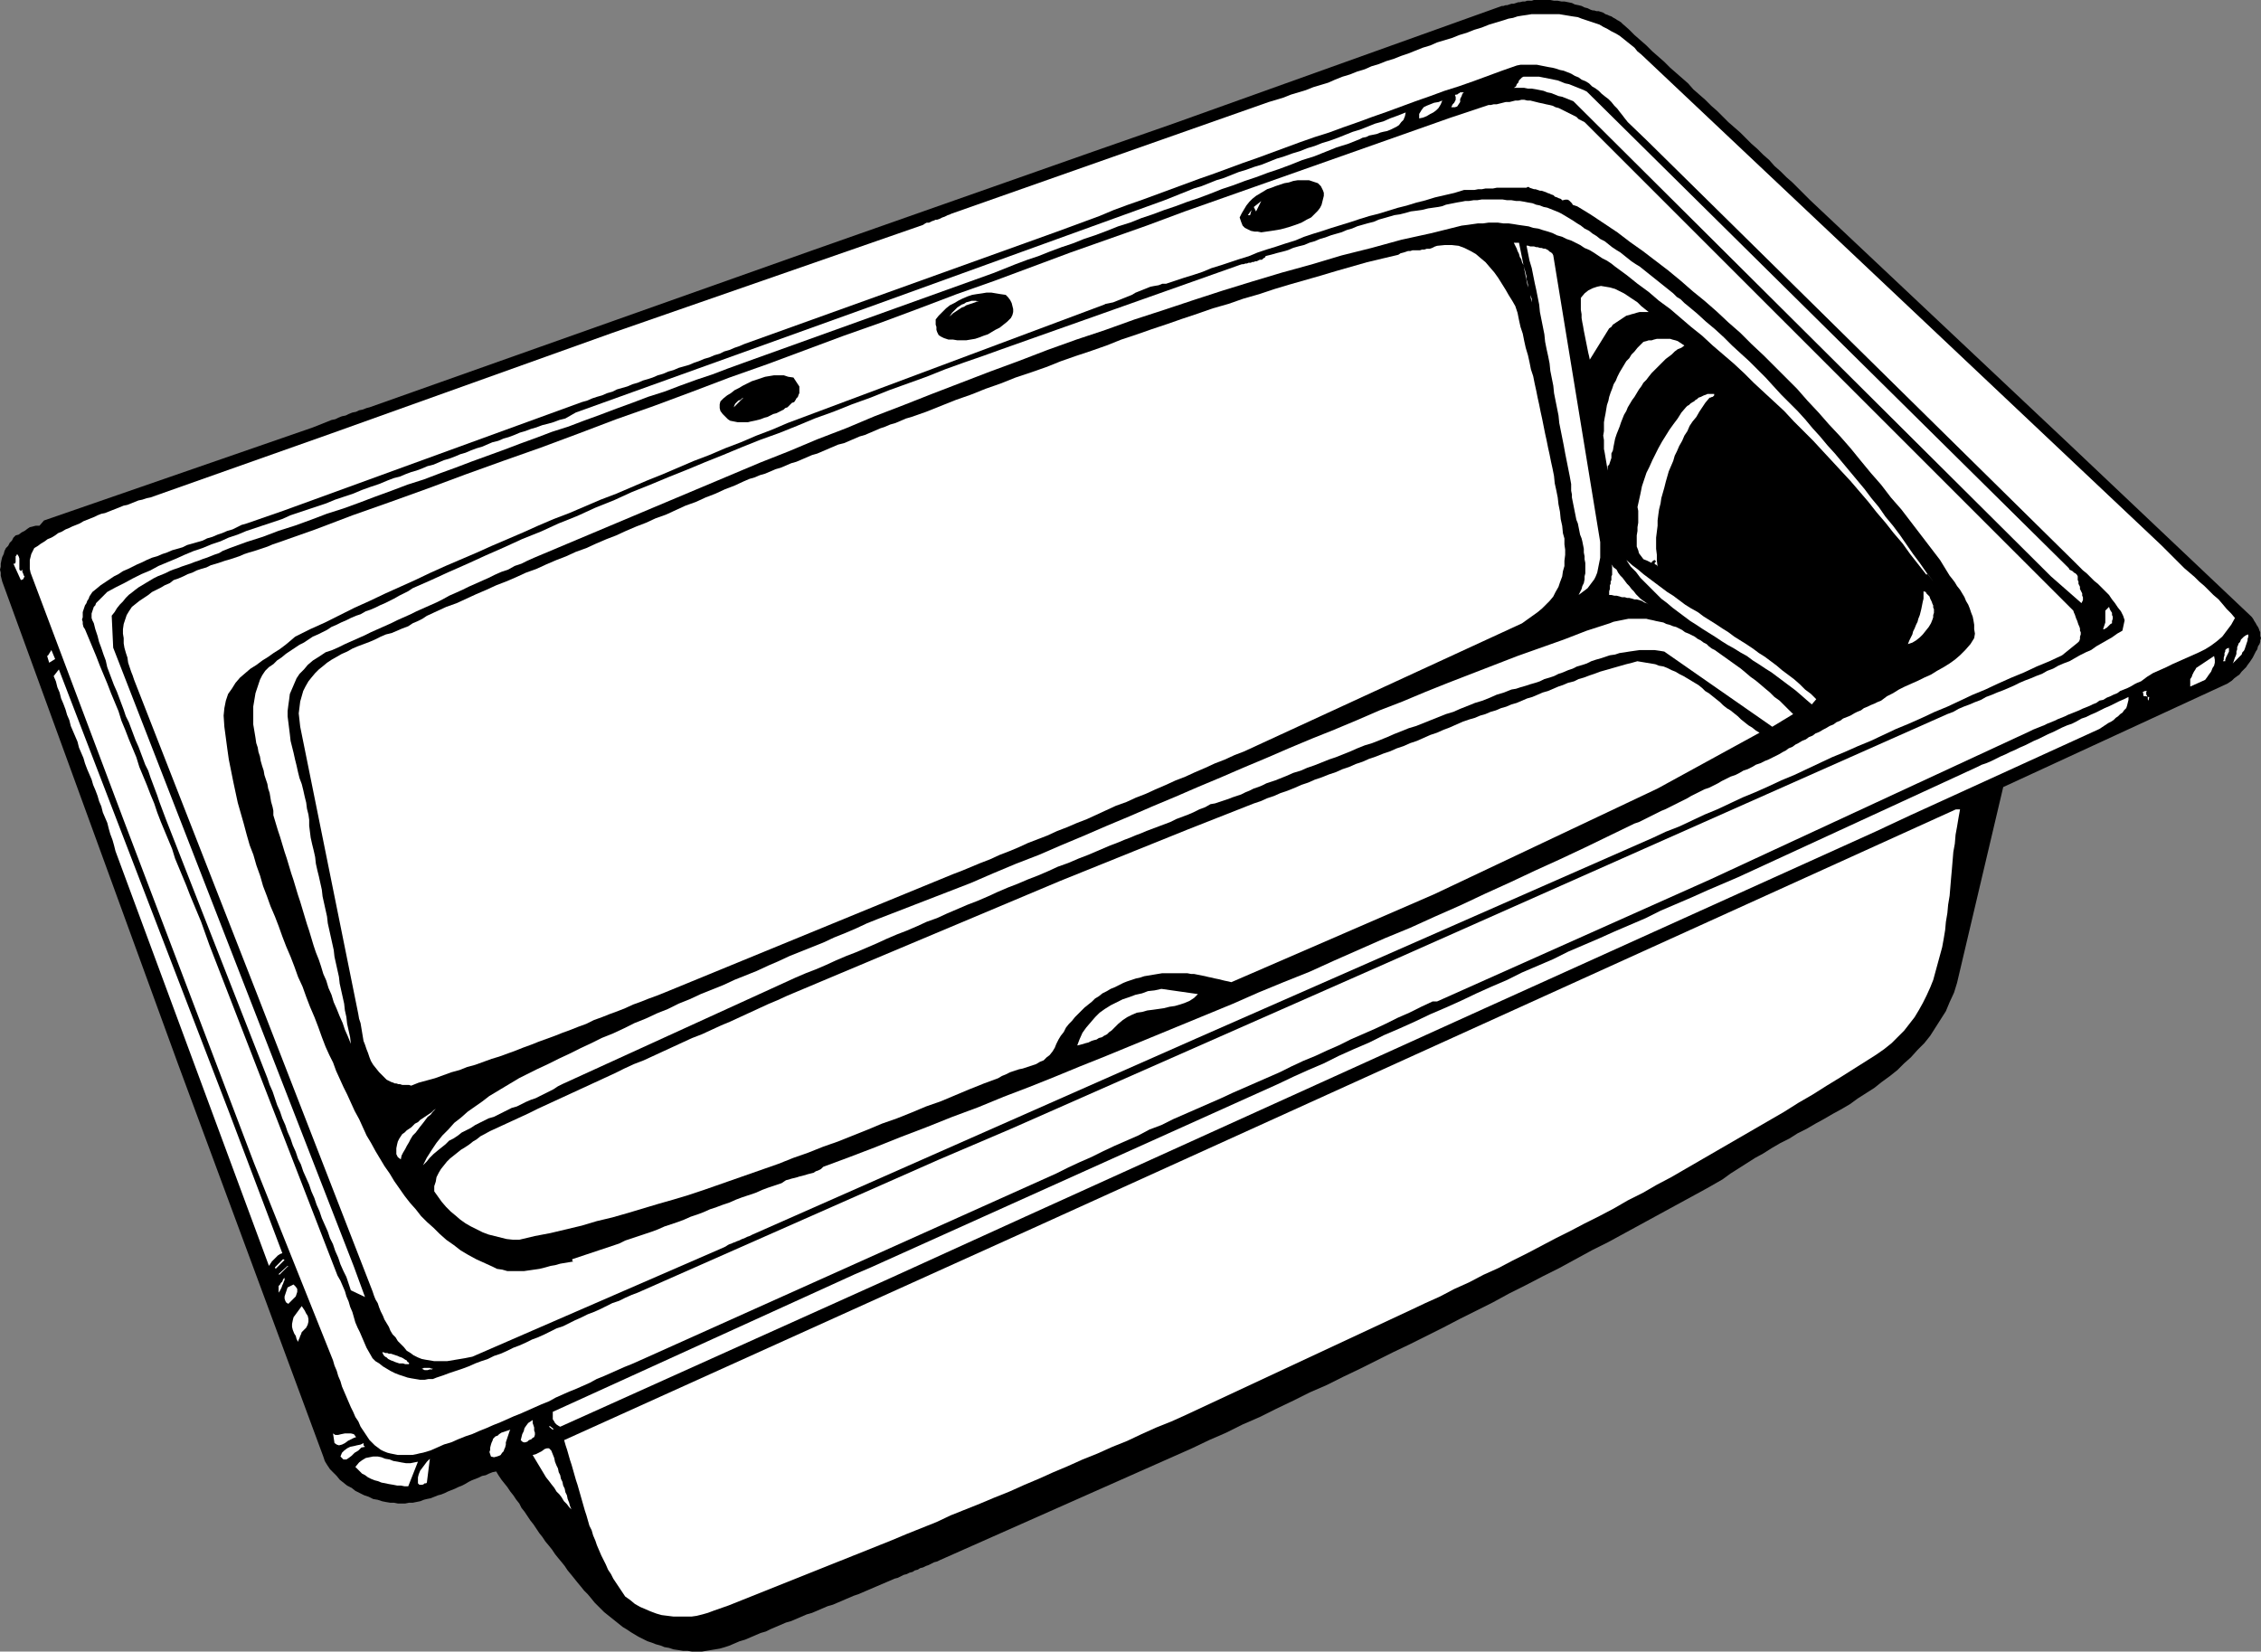
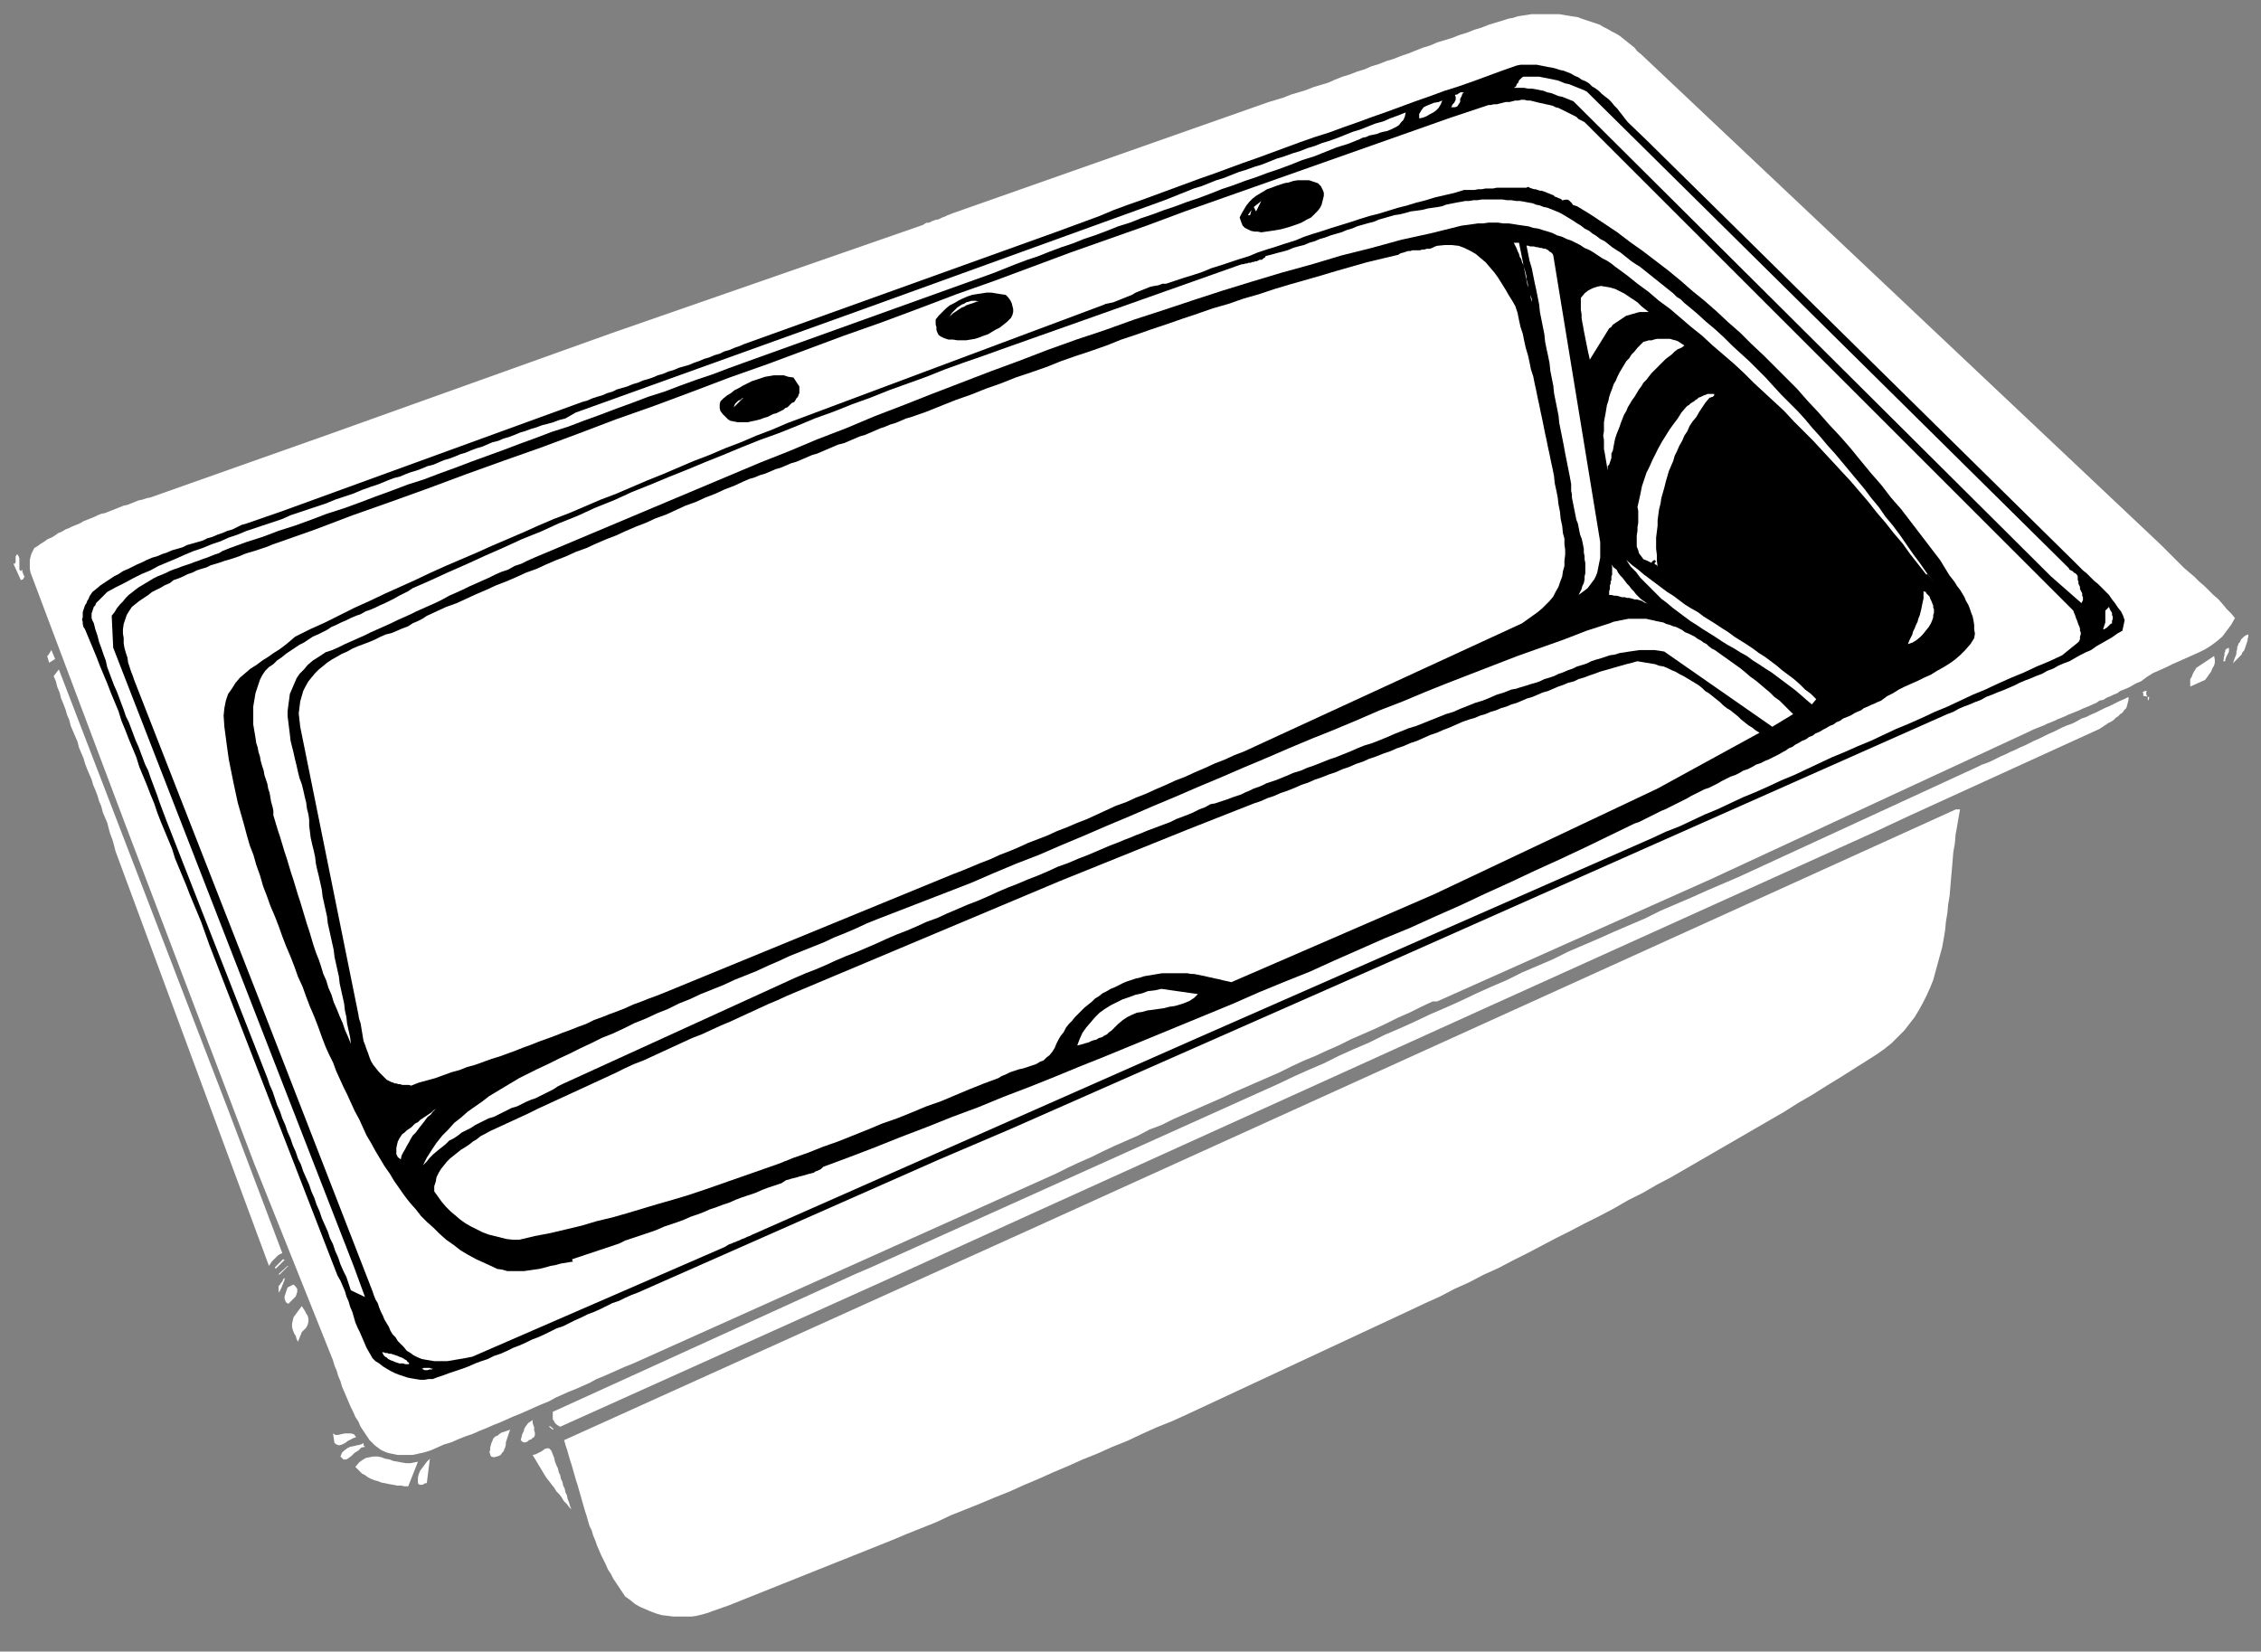
<svg xmlns="http://www.w3.org/2000/svg" xmlns:ns1="http://sodipodi.sourceforge.net/DTD/sodipodi-0.dtd" xmlns:ns2="http://www.inkscape.org/namespaces/inkscape" version="1.0" width="129.766mm" height="94.81mm" id="svg56" ns1:docname="Sink - Basin 1.wmf">
  <rect width="100%" height="100%" fill="#808080" stroke="none" />
  <ns1:namedview id="namedview56" pagecolor="#ffffff" bordercolor="#000000" borderopacity="0.25" ns2:showpageshadow="2" ns2:pageopacity="0.0" ns2:pagecheckerboard="0" ns2:deskcolor="#d1d1d1" ns2:document-units="mm" />
  <defs id="defs1">
    <pattern id="WMFhbasepattern" patternUnits="userSpaceOnUse" width="6" height="6" x="0" y="0" />
  </defs>
-   <path style="fill:#000000;fill-opacity:1;fill-rule:evenodd;stroke:none" d="M 254.52,26.819 325.785,1.292 h 0.323 l 0.485,-0.162 h 0.323 l 0.485,-0.162 0.485,-0.162 h 0.485 l 0.485,-0.162 0.485,-0.162 h 0.323 l 0.646,-0.162 h 0.485 l 0.485,-0.162 h 0.485 0.485 L 332.734,0 h 0.485 0.808 0.646 0.808 0.808 l 0.808,0.162 h 0.808 l 0.808,0.162 h 0.646 l 0.808,0.162 0.808,0.162 0.646,0.323 0.808,0.162 0.646,0.162 0.646,0.323 0.646,0.162 0.646,0.323 0.485,0.162 h 0.323 l 0.485,0.162 h 0.485 l 0.485,0.162 0.485,0.162 0.485,0.323 0.485,0.162 0.323,0.162 0.485,0.162 0.485,0.323 0.323,0.162 0.485,0.323 0.323,0.162 0.485,0.323 0.323,0.323 1.293,1.131 1.293,1.292 1.293,1.131 1.293,1.131 1.293,1.292 1.293,1.131 1.293,1.131 1.293,1.292 1.293,1.131 1.293,1.131 1.293,1.131 1.131,1.292 1.293,1.131 1.293,1.131 1.293,1.292 1.293,1.131 1.131,1.131 1.293,1.292 1.293,1.131 1.293,1.131 1.131,1.131 1.293,1.292 1.293,1.131 1.293,1.292 1.293,1.131 1.131,1.292 1.293,1.131 1.293,1.292 1.293,1.131 1.293,1.292 1.293,1.292 1.293,1.292 55.914,52.668 39.592,37.482 0.323,0.323 0.323,0.485 0.162,0.323 0.323,0.485 0.162,0.323 0.323,0.485 0.162,0.323 0.162,0.485 0.162,0.323 v 0.485 0.323 l 0.162,0.485 -0.162,0.485 v 0.323 l -0.162,0.485 -0.323,0.485 -0.162,0.646 -0.323,0.485 -0.323,0.646 -0.323,0.646 -0.323,0.485 -0.323,0.485 -0.485,0.646 -0.323,0.485 -0.485,0.485 -0.485,0.485 -0.485,0.646 -0.485,0.323 -0.646,0.485 -0.485,0.485 -0.485,0.323 -0.485,0.323 -48.642,22.457 -10.019,42.49 -0.646,2.1 -0.97,2.1 -0.808,1.939 -1.131,1.777 -1.131,1.777 -1.131,1.777 -1.293,1.616 -1.454,1.454 -1.454,1.616 -1.454,1.292 -1.454,1.454 -1.616,1.292 -1.778,1.292 -1.616,1.292 -1.778,1.131 -1.778,1.131 -1.778,1.292 -1.939,1.131 -1.778,0.969 -1.939,1.131 -1.778,0.969 -1.939,1.131 -1.939,0.969 -1.778,1.131 -1.939,0.969 -1.939,1.131 -1.778,1.131 -1.778,0.969 -1.778,1.131 -1.778,1.131 -1.778,1.131 -1.778,1.292 -3.394,1.939 -3.555,1.939 -3.555,1.939 -3.555,1.939 -3.555,1.939 -3.555,1.939 -3.555,1.939 -3.555,1.777 -3.555,1.939 -3.555,1.939 -3.555,1.777 -3.717,1.939 -3.555,1.777 -3.555,1.939 -3.555,1.777 -3.555,1.777 -3.717,1.939 -3.555,1.777 -3.555,1.777 -3.717,1.777 -3.555,1.777 -3.555,1.777 -3.717,1.777 -3.555,1.777 -3.717,1.616 -3.555,1.777 -3.717,1.777 -3.555,1.777 -3.717,1.616 -3.555,1.777 -3.717,1.616 -3.717,1.777 -54.621,24.234 -0.646,0.323 -0.646,0.162 -0.646,0.323 -0.646,0.323 -0.485,0.162 -0.646,0.323 -0.646,0.162 -0.485,0.323 -0.646,0.162 -0.485,0.323 -0.646,0.162 -0.646,0.323 -0.646,0.162 -0.646,0.323 -0.646,0.323 -0.646,0.162 -1.131,0.485 -1.131,0.485 -1.131,0.485 -1.131,0.485 -1.131,0.485 -1.131,0.485 -1.131,0.485 -0.97,0.323 -1.131,0.485 -1.131,0.485 -1.131,0.485 -1.131,0.485 -1.131,0.323 -1.131,0.485 -1.131,0.485 -1.131,0.485 -1.131,0.323 -1.131,0.485 -1.131,0.485 -1.131,0.485 -1.131,0.323 -1.131,0.485 -1.131,0.485 -1.131,0.485 -0.97,0.485 -1.131,0.323 -1.131,0.485 -1.131,0.485 -1.131,0.485 -1.131,0.323 -1.131,0.485 -1.131,0.485 -0.97,0.323 -1.131,0.323 -0.97,0.162 -0.97,0.162 -0.97,0.162 -0.97,0.162 h -1.131 -0.97 l -0.97,-0.162 h -0.97 l -0.97,-0.162 -1.131,-0.162 -0.97,-0.323 -0.97,-0.162 -0.808,-0.323 -1.131,-0.323 -0.808,-0.323 -0.97,-0.323 -0.97,-0.485 -0.97,-0.485 -0.808,-0.485 -0.808,-0.485 -0.97,-0.646 -0.808,-0.485 -0.808,-0.646 -0.808,-0.646 -0.808,-0.646 -0.808,-0.646 -0.808,-0.646 -0.646,-0.646 -0.808,-0.808 -0.646,-0.646 -0.646,-0.808 -0.808,-0.969 -0.808,-0.808 -0.646,-0.808 -0.808,-0.969 -0.646,-0.808 -0.646,-0.808 -0.808,-0.969 -0.646,-0.969 -0.646,-0.808 -0.808,-0.969 -0.646,-0.808 -0.646,-0.969 -0.646,-0.808 -0.808,-0.969 -0.646,-0.969 -0.646,-0.808 -0.646,-0.969 -0.646,-0.969 -0.646,-0.808 -0.646,-0.969 -0.646,-0.969 -0.646,-0.808 -0.485,-0.969 -0.646,-0.808 -0.646,-0.969 -0.646,-0.808 -0.646,-0.969 -0.646,-0.808 -0.646,-0.808 -0.646,-0.969 -0.485,-0.808 -0.808,0.162 -0.808,0.323 -0.646,0.323 -0.808,0.162 -0.646,0.323 -0.808,0.323 -0.808,0.323 -0.646,0.323 -0.808,0.485 -0.646,0.323 -0.808,0.323 -0.646,0.323 -0.808,0.323 -0.808,0.323 -0.646,0.323 -0.808,0.323 -0.646,0.162 -0.808,0.323 -0.808,0.323 -0.808,0.162 -0.646,0.162 -0.808,0.323 -0.808,0.162 -0.808,0.162 H 88.718 l -0.808,0.162 h -0.808 -0.808 l -0.808,-0.162 h -0.808 l -0.97,-0.162 -0.808,-0.162 -0.97,-0.323 -0.97,-0.162 -0.97,-0.485 -0.97,-0.323 -0.97,-0.485 -0.97,-0.485 -0.808,-0.646 -0.97,-0.485 -0.808,-0.646 -0.808,-0.646 -0.646,-0.808 -0.808,-0.808 -0.646,-0.646 -0.646,-0.969 -0.485,-0.808 -0.323,-0.969 L 38.622,230.867 0.485,126.177 0.323,125.531 0.162,124.885 v -0.646 L 0,123.592 0.162,122.946 v -0.646 l 0.162,-0.808 0.162,-0.646 0.323,-0.646 0.162,-0.646 0.323,-0.646 0.485,-0.485 0.323,-0.646 0.485,-0.485 0.323,-0.646 0.485,-0.485 0.646,-0.162 0.646,-0.485 0.646,-0.323 0.646,-0.485 0.485,-0.323 0.646,-0.162 0.646,-0.162 h 0.808 l 0.97,-1.131 58.338,-20.195 0.808,-0.323 0.808,-0.323 0.808,-0.323 0.808,-0.323 0.808,-0.323 0.808,-0.162 0.646,-0.323 0.808,-0.323 0.808,-0.162 0.646,-0.323 0.808,-0.323 0.808,-0.162 0.646,-0.323 0.808,-0.162 0.808,-0.323 0.646,-0.162 96.152,-34.089 61.085,-21.487 z" id="path1" />
  <path style="fill:#ffffff;fill-opacity:1;fill-rule:evenodd;stroke:none" d="m 356.004,11.794 112.797,106.467 0.97,0.969 0.97,0.969 0.97,0.969 1.131,1.131 0.97,0.969 1.131,0.969 1.131,0.969 0.97,0.969 1.131,0.969 0.97,0.969 0.97,0.969 1.131,0.969 0.97,1.131 0.808,0.969 0.97,0.969 0.808,0.969 -0.808,1.454 -0.97,1.292 -0.97,1.292 -1.131,0.969 -1.293,0.969 -1.293,0.808 -1.293,0.646 -1.454,0.646 -1.454,0.646 -1.454,0.646 -1.454,0.646 -1.293,0.646 -1.454,0.646 -1.454,0.646 -1.293,0.808 -1.293,0.969 -0.808,0.323 -0.646,0.323 -0.808,0.485 -0.646,0.323 -0.808,0.323 -0.808,0.323 -0.646,0.485 -0.808,0.323 -0.646,0.323 -0.808,0.323 -0.808,0.485 -0.808,0.162 -0.646,0.485 -0.808,0.323 -0.646,0.323 -0.808,0.323 -0.808,0.323 -0.646,0.323 -0.808,0.323 -0.808,0.323 -0.808,0.323 -0.646,0.323 -0.808,0.323 -0.808,0.323 -0.646,0.323 -0.808,0.323 -0.808,0.323 -0.646,0.323 -0.808,0.323 -0.808,0.323 -0.808,0.323 -0.646,0.323 -60.277,27.95 -9.05,4.201 -59.307,26.496 h -0.97 l -2.424,1.131 -2.586,1.292 -2.586,1.131 -2.586,1.292 -2.424,1.131 -2.586,1.131 -2.586,1.131 -2.586,1.292 -2.586,1.131 -2.424,1.131 -2.747,1.131 -2.424,1.131 -2.586,1.292 -2.586,1.131 -2.586,1.131 -2.586,1.131 -2.586,1.131 -2.424,1.131 -2.586,1.131 -2.586,1.131 -2.586,1.131 -2.586,1.131 -2.586,1.292 -2.586,0.969 -2.424,1.292 -2.586,1.131 -2.586,1.131 -2.424,1.131 -2.586,1.292 -2.586,1.131 -2.424,1.131 -2.586,1.292 -89.203,40.066 -1.454,0.646 -1.454,0.646 -1.616,0.646 -1.454,0.646 -1.454,0.646 -1.454,0.646 -1.616,0.646 -1.454,0.808 -1.454,0.646 -1.454,0.646 -1.616,0.646 -1.454,0.646 -1.454,0.646 -1.454,0.808 -1.616,0.646 -1.454,0.646 -1.454,0.646 -1.454,0.646 -1.616,0.646 -1.454,0.646 -1.454,0.646 -1.616,0.646 -1.454,0.646 -1.616,0.646 -1.454,0.646 -1.454,0.485 -1.616,0.646 -1.454,0.646 -1.616,0.485 -1.454,0.646 -1.454,0.646 -1.616,0.485 -0.808,0.162 -0.646,0.162 -0.808,0.162 H 88.718 87.91 87.102 86.294 l -0.808,-0.162 -0.808,-0.162 -0.646,-0.162 -0.808,-0.323 -0.646,-0.323 -0.646,-0.485 -0.646,-0.485 -0.485,-0.485 -0.646,-0.646 -0.646,-0.969 -0.646,-0.969 -0.646,-0.969 -0.485,-1.131 -0.646,-0.969 -0.485,-1.131 -0.485,-0.969 -0.485,-1.131 -0.485,-1.131 -0.485,-1.131 -0.485,-1.131 -0.323,-1.131 -0.485,-1.131 -0.323,-1.131 -0.485,-1.131 -0.323,-1.131 L 55.106,252.354 26.987,178.361 6.626,124.238 6.464,123.431 v -0.808 -0.646 -0.485 l 0.162,-0.646 0.162,-0.646 0.323,-0.646 0.323,-0.646 0.808,-0.485 0.646,-0.485 0.808,-0.485 0.646,-0.485 0.808,-0.323 0.808,-0.485 0.646,-0.485 0.808,-0.323 0.808,-0.485 0.808,-0.323 0.646,-0.323 0.808,-0.323 0.808,-0.323 0.808,-0.485 0.808,-0.323 0.808,-0.323 0.808,-0.323 0.646,-0.323 0.808,-0.323 0.808,-0.162 0.808,-0.323 0.808,-0.323 0.808,-0.323 0.808,-0.323 0.808,-0.323 0.808,-0.162 0.808,-0.323 0.808,-0.323 0.808,-0.323 0.808,-0.162 0.97,-0.323 0.808,-0.162 39.269,-13.894 60.923,-21.81 67.387,-23.426 0.485,-0.323 0.323,-0.162 h 0.485 l 0.323,-0.162 0.323,-0.162 0.485,-0.162 0.323,-0.162 h 0.323 l 0.485,-0.162 0.323,-0.162 0.323,-0.162 0.485,-0.162 0.323,-0.162 0.323,-0.162 0.485,-0.162 0.323,-0.162 68.842,-24.234 1.616,-0.485 1.616,-0.485 1.616,-0.646 1.616,-0.485 1.616,-0.485 1.616,-0.646 1.616,-0.485 1.616,-0.485 1.454,-0.646 1.616,-0.646 1.616,-0.485 1.616,-0.646 1.616,-0.485 1.454,-0.646 1.616,-0.485 1.616,-0.646 1.616,-0.485 1.616,-0.646 1.454,-0.485 1.616,-0.646 1.616,-0.646 1.616,-0.485 1.454,-0.646 1.616,-0.485 1.616,-0.485 1.616,-0.646 1.616,-0.485 1.616,-0.646 1.616,-0.485 1.616,-0.646 1.616,-0.485 1.616,-0.485 0.97,-0.323 0.97,-0.162 0.97,-0.323 0.97,-0.162 1.131,-0.162 0.97,-0.162 h 0.97 0.97 0.97 0.97 1.131 0.97 l 0.97,0.162 0.97,0.162 0.97,0.162 1.131,0.162 0.808,0.323 0.97,0.323 0.97,0.323 0.97,0.323 0.97,0.323 0.808,0.485 0.97,0.485 0.808,0.485 0.97,0.485 0.808,0.485 0.808,0.646 0.808,0.646 0.808,0.646 0.808,0.646 0.646,0.808 z" id="path2" />
  <path style="fill:#000000;fill-opacity:1;fill-rule:evenodd;stroke:none" d="m 43.632,200.009 -0.808,-1.939 -0.808,-1.939 -0.808,-1.939 -0.808,-2.1 -0.808,-1.939 -0.808,-1.939 -0.808,-1.939 -0.646,-2.1 -0.808,-1.939 -0.808,-1.939 -0.808,-1.939 -0.808,-2.1 -0.646,-1.939 -0.808,-1.939 -0.808,-2.1 -0.808,-1.939 -0.808,-1.939 -0.646,-2.1 -0.808,-1.939 -0.808,-1.939 -0.808,-2.1 -0.808,-1.939 -0.646,-2.1 -0.808,-1.939 -0.808,-1.939 -0.808,-2.1 -0.808,-1.939 -0.808,-1.939 -0.808,-2.1 -0.808,-1.939 -0.808,-1.939 -0.808,-1.939 -0.323,-0.485 -0.162,-0.646 v -0.485 l -0.162,-0.485 0.162,-0.485 v -0.646 -0.485 l 0.162,-0.485 0.162,-0.485 0.162,-0.485 0.323,-0.485 0.162,-0.485 0.323,-0.485 0.162,-0.485 0.323,-0.485 0.323,-0.485 0.808,-0.646 0.97,-0.808 0.97,-0.646 0.97,-0.646 0.97,-0.646 0.97,-0.485 0.97,-0.646 1.131,-0.485 0.97,-0.485 0.97,-0.485 1.131,-0.485 0.97,-0.485 1.131,-0.485 1.131,-0.323 1.131,-0.485 0.97,-0.323 1.131,-0.485 1.131,-0.323 1.131,-0.323 0.97,-0.485 1.131,-0.323 1.131,-0.323 1.131,-0.323 0.97,-0.485 1.131,-0.323 1.131,-0.485 0.97,-0.323 1.131,-0.485 1.131,-0.323 0.97,-0.485 0.97,-0.485 1.131,-0.323 7.918,-2.747 64.802,-23.588 1.131,-0.323 1.131,-0.485 0.97,-0.323 1.131,-0.323 1.131,-0.485 1.131,-0.323 0.97,-0.485 1.131,-0.323 1.131,-0.323 1.131,-0.485 1.131,-0.323 1.131,-0.485 1.131,-0.323 0.97,-0.323 1.131,-0.485 1.131,-0.323 1.131,-0.485 1.131,-0.323 1.131,-0.485 1.131,-0.323 1.131,-0.323 1.131,-0.485 0.97,-0.323 1.131,-0.485 1.131,-0.323 1.131,-0.485 1.131,-0.323 0.97,-0.485 1.131,-0.323 1.131,-0.485 0.97,-0.323 1.131,-0.485 67.872,-24.395 3.07,-1.131 3.07,-1.131 3.07,-1.131 3.07,-1.292 3.07,-1.131 3.232,-1.131 3.07,-1.131 3.07,-1.131 3.07,-1.131 3.07,-1.131 3.232,-1.131 3.07,-1.131 3.07,-1.131 3.232,-1.131 3.07,-1.131 3.07,-1.131 3.07,-1.131 3.232,-1.131 3.07,-0.969 3.07,-1.131 3.232,-1.131 3.07,-1.131 3.232,-1.131 3.07,-1.131 3.07,-1.131 3.232,-1.131 3.07,-1.131 3.07,-0.969 3.232,-1.131 3.07,-1.131 3.07,-1.131 3.232,-1.131 0.808,-0.162 h 0.808 0.97 0.808 0.97 l 0.808,0.162 0.808,0.162 0.808,0.162 0.97,0.162 0.646,0.162 0.97,0.323 0.808,0.162 0.808,0.323 0.808,0.323 0.808,0.485 0.808,0.323 0.646,0.485 0.808,0.323 0.808,0.485 0.646,0.646 0.808,0.485 0.646,0.485 0.646,0.646 0.808,0.646 0.646,0.485 0.646,0.646 0.646,0.808 0.646,0.646 0.485,0.646 0.646,0.808 0.485,0.646 0.646,0.808 4.202,4.039 80.638,79.487 11.635,11.471 0.646,0.646 0.808,0.808 0.808,0.808 0.808,0.646 0.808,0.808 0.808,0.808 0.808,0.646 0.808,0.808 0.808,0.808 0.808,0.808 0.646,0.969 0.646,0.808 0.646,0.969 0.646,0.808 0.485,0.969 0.323,0.969 -0.485,2.262 -1.131,0.646 -1.131,0.808 -1.131,0.646 -1.131,0.646 -1.131,0.646 -1.131,0.808 -1.131,0.485 -1.293,0.646 -1.131,0.646 -1.131,0.646 -1.293,0.485 -1.131,0.485 -1.131,0.646 -1.293,0.485 -1.131,0.646 -1.293,0.485 -1.131,0.485 -1.293,0.485 -1.131,0.485 -1.293,0.646 -1.131,0.485 -1.131,0.485 -1.293,0.485 -1.131,0.485 -1.293,0.485 -1.131,0.646 -1.293,0.485 -1.131,0.485 -1.293,0.485 -1.131,0.485 -1.131,0.646 -1.293,0.485 -121.846,54.122 -81.285,35.866 -15.514,6.624 -65.448,28.919 -1.293,0.485 -1.454,0.646 -1.293,0.646 -1.454,0.485 -1.293,0.646 -1.293,0.646 -1.454,0.646 -1.293,0.485 -1.293,0.646 -1.454,0.646 -1.293,0.646 -1.293,0.646 -1.454,0.485 -1.293,0.646 -1.293,0.646 -1.454,0.646 -1.293,0.485 -1.293,0.646 -1.454,0.646 -1.293,0.485 -1.293,0.646 -1.454,0.646 -1.454,0.485 -1.293,0.646 -1.454,0.485 -1.293,0.485 -1.454,0.646 -1.293,0.485 -1.454,0.485 -1.454,0.485 -1.293,0.485 -1.454,0.485 -0.808,0.323 h -0.97 l -0.808,0.162 h -0.97 l -0.97,-0.162 -0.97,-0.162 -0.808,-0.162 -0.97,-0.323 -0.97,-0.323 -0.808,-0.323 -0.97,-0.485 -0.808,-0.485 -0.808,-0.485 -0.808,-0.646 -0.808,-0.485 -0.646,-0.646 -0.646,-1.131 -0.646,-1.131 -0.485,-1.131 -0.485,-1.131 -0.485,-1.131 -0.485,-0.969 -0.485,-1.131 -0.323,-1.131 -0.323,-1.131 -0.485,-1.131 -0.323,-1.131 -0.485,-1.131 -0.323,-1.131 -0.485,-1.131 -0.485,-1.131 -0.646,-1.131 -27.795,-71.732 z" id="path3" />
  <path style="fill:#ffffff;fill-opacity:1;fill-rule:evenodd;stroke:none" d="m 344.208,19.872 104.393,103.236 0.162,0.162 0.162,0.323 0.323,0.162 0.323,0.162 0.323,0.323 0.323,0.162 0.323,0.323 0.162,0.323 v 0.323 0.485 l 0.162,0.323 v 0.485 l 0.162,0.323 0.162,0.323 v 0.485 l 0.162,0.323 0.162,0.323 0.162,0.323 v 0.485 l 0.162,0.323 v 0.323 0.323 l -0.162,0.323 -0.162,0.323 -6.626,-5.816 -103.585,-103.074 -0.808,-0.323 -0.808,-0.323 -0.808,-0.323 -0.808,-0.162 -0.808,-0.323 -0.808,-0.323 -0.808,-0.162 -0.808,-0.323 -0.808,-0.162 -0.808,-0.162 -0.97,-0.162 h -0.808 l -0.808,-0.162 h -0.808 -0.646 -0.808 l 0.485,-0.323 0.162,-0.485 0.323,-0.323 0.162,-0.485 0.323,-0.323 0.323,-0.323 0.323,-0.162 h 0.646 0.808 0.97 0.97 l 0.808,0.162 0.808,0.162 0.808,0.162 0.808,0.162 0.808,0.162 0.808,0.323 0.808,0.323 0.808,0.162 0.808,0.323 0.808,0.323 0.808,0.323 0.808,0.323 z" id="path4" />
  <path style="fill:#ffffff;fill-opacity:1;fill-rule:evenodd;stroke:none" d="m 317.544,20.033 -0.323,0.323 -0.162,0.485 -0.323,0.646 v 0.646 l -0.323,0.485 -0.323,0.485 -0.485,0.162 h -0.808 l 0.162,-0.323 0.162,-0.323 0.323,-0.323 0.162,-0.323 0.162,-0.323 v -0.323 -0.323 l -0.162,-0.323 0.162,-0.162 h 0.323 l 0.162,-0.162 0.323,-0.162 0.162,-0.162 h 0.162 0.323 z" id="path5" />
  <path style="fill:#ffffff;fill-opacity:1;fill-rule:evenodd;stroke:none" d="m 343.723,26.496 106.009,105.982 0.162,0.485 0.162,0.323 0.162,0.485 0.162,0.485 0.162,0.323 0.162,0.485 0.162,0.485 0.162,0.323 0.162,0.485 V 136.84 l 0.162,0.323 v 0.485 l -0.162,0.485 v 0.485 l -0.162,0.485 -0.323,0.323 -3.394,2.746 -2.747,1.292 -2.747,1.131 -2.747,1.292 -2.747,1.131 -2.909,1.292 -2.747,1.292 -2.747,1.131 -2.747,1.292 -2.747,1.292 -2.747,1.131 -2.747,1.292 -2.909,1.292 -2.747,1.131 -2.747,1.292 -2.747,1.292 -2.747,1.131 -2.909,1.292 -2.747,1.131 -2.747,1.292 -2.747,1.292 -2.747,1.292 -2.747,1.131 -2.747,1.292 -2.909,1.292 -2.747,1.131 -2.747,1.292 -2.747,1.292 -2.747,1.131 -2.747,1.292 -2.747,1.292 -2.909,1.131 -2.747,1.292 -99.222,43.621 -96.152,42.49 -0.323,0.162 -0.323,0.162 -0.485,0.162 -0.323,0.162 -0.323,0.162 -0.485,0.162 -0.323,0.162 -0.323,0.162 -0.485,0.162 -0.323,0.162 -0.485,0.162 -0.323,0.162 -0.485,0.162 -0.323,0.162 -0.485,0.323 -0.323,0.162 -54.621,23.749 -0.808,0.162 -0.808,0.162 -0.97,0.162 -0.97,0.162 -0.97,0.162 -0.97,0.162 h -0.97 -0.97 -0.808 l -0.97,-0.162 -0.97,-0.162 -0.808,-0.162 -0.808,-0.323 -0.97,-0.485 -0.646,-0.485 -0.808,-0.485 -0.646,-0.808 -0.646,-0.646 -0.646,-0.646 -0.485,-0.808 -0.646,-0.646 -0.485,-0.808 -0.323,-0.808 -0.485,-0.808 -0.485,-0.808 -0.323,-0.808 -0.485,-0.969 -0.323,-0.808 -0.323,-0.969 -0.485,-0.808 -0.323,-0.808 -0.323,-0.969 -25.048,-64.462 -26.664,-68.178 -0.323,-0.969 -0.323,-0.808 -0.323,-0.969 -0.323,-0.969 -0.162,-1.131 -0.323,-0.969 -0.323,-1.131 -0.162,-0.969 v -1.131 l -0.162,-0.969 v -0.969 l 0.162,-1.131 0.323,-0.969 0.323,-0.969 0.485,-0.808 0.646,-0.969 0.808,-0.646 0.808,-0.646 0.97,-0.646 0.97,-0.646 0.808,-0.646 0.97,-0.485 0.97,-0.485 0.808,-0.485 1.131,-0.485 0.808,-0.646 0.97,-0.323 1.131,-0.485 0.97,-0.485 0.97,-0.323 0.97,-0.485 0.97,-0.323 1.131,-0.323 0.97,-0.485 1.131,-0.323 0.97,-0.323 0.97,-0.323 1.131,-0.323 0.97,-0.323 0.97,-0.323 1.131,-0.485 0.97,-0.323 1.131,-0.323 0.97,-0.323 0.97,-0.323 0.97,-0.323 1.131,-0.485 0.97,-0.323 8.242,-2.908 8.08,-3.07 8.242,-2.908 8.08,-2.908 8.242,-3.07 8.08,-2.908 8.242,-2.908 8.242,-3.07 8.08,-3.07 8.242,-2.908 8.242,-3.07 8.08,-3.07 8.242,-2.908 8.242,-3.07 8.242,-3.07 8.242,-2.908 8.242,-3.07 8.08,-3.07 8.242,-2.908 8.242,-3.07 8.242,-3.07 8.242,-2.908 8.242,-2.908 8.242,-3.07 8.242,-2.908 8.242,-2.908 8.242,-2.908 8.242,-2.908 8.242,-2.908 8.242,-2.908 8.242,-2.908 8.242,-2.746 h 0.485 l 0.646,-0.162 h 0.646 l 0.646,-0.162 0.646,-0.162 0.646,-0.162 h 0.808 l 0.646,-0.162 0.646,-0.162 h 0.646 l 0.646,-0.162 h 0.646 l 0.646,0.162 h 0.646 l 0.646,0.162 0.646,0.162 0.646,0.162 0.808,0.162 0.646,0.162 0.808,0.162 0.646,0.162 0.646,0.323 0.646,0.162 0.646,0.323 0.646,0.323 0.646,0.323 0.646,0.323 0.646,0.323 0.646,0.323 0.485,0.485 0.646,0.323 z" id="path6" />
  <path style="fill:#ffffff;fill-opacity:1;fill-rule:evenodd;stroke:none" d="m 312.857,21.81 -0.323,0.808 -0.485,0.808 -0.485,0.485 -0.646,0.485 -0.646,0.323 -0.808,0.485 -0.808,0.323 -0.808,0.162 v -0.969 l 0.485,-0.808 0.485,-0.646 0.646,-0.323 0.808,-0.323 0.808,-0.323 0.97,-0.162 z" id="path7" />
  <path style="fill:#ffffff;fill-opacity:1;fill-rule:evenodd;stroke:none" d="m 294.92,30.211 -2.424,0.969 -2.586,0.808 -2.424,0.969 -2.424,0.969 -2.586,0.808 -2.424,0.969 -2.586,0.969 -2.424,0.808 -2.586,0.969 -2.424,0.808 -2.586,0.969 -2.424,0.808 -2.424,0.969 -2.586,0.969 -2.424,0.808 -2.586,0.969 -2.424,0.808 -2.586,0.969 -2.424,0.808 -2.424,0.969 -2.586,0.808 -2.424,0.969 -2.586,0.969 -2.424,0.808 -2.424,0.969 -2.424,0.808 -2.586,0.969 -2.424,0.969 -2.424,0.808 -2.586,0.969 -2.424,0.969 -2.424,0.969 -53.974,19.387 -3.555,1.292 -3.394,1.292 -3.394,1.131 -3.555,1.292 -3.394,1.292 -3.555,1.131 -3.394,1.292 -3.555,1.292 -3.394,1.292 -3.555,1.292 -3.394,1.292 -3.555,1.131 -3.394,1.292 -3.555,1.292 -3.394,1.292 -3.555,1.292 -3.555,1.292 -3.394,1.292 -3.555,1.292 -3.394,1.292 -3.555,1.131 -3.394,1.292 -3.555,1.292 -3.394,1.292 -3.555,1.292 -3.555,1.131 -3.394,1.292 -3.555,1.292 -3.555,1.131 -3.394,1.292 -3.555,1.131 -3.555,1.292 -0.808,0.323 -0.808,0.323 -0.808,0.485 -0.97,0.323 -0.808,0.323 -0.808,0.323 -0.97,0.323 -0.808,0.323 -0.97,0.323 -0.808,0.323 -0.97,0.323 -0.97,0.323 -0.808,0.323 -0.97,0.323 -0.808,0.323 -0.97,0.485 -0.808,0.323 -0.808,0.323 -0.97,0.485 -0.808,0.485 -0.808,0.485 -0.808,0.485 -0.808,0.485 -0.646,0.485 -0.808,0.646 -0.646,0.485 -0.646,0.646 -0.646,0.808 -0.646,0.646 -0.646,0.808 -0.485,0.808 -0.646,0.808 0.323,6.947 52.197,134.255 2.424,6.624 -3.07,-1.454 -0.485,-1.454 -0.485,-1.454 -0.646,-1.292 -0.646,-1.454 -0.485,-1.454 -0.646,-1.454 -0.485,-1.454 -0.646,-1.292 -0.485,-1.454 -0.646,-1.454 -0.646,-1.454 -0.485,-1.454 -0.646,-1.454 -0.485,-1.454 -0.646,-1.454 -0.485,-1.454 -0.646,-1.454 -0.646,-1.454 -0.485,-1.454 -0.646,-1.292 -0.485,-1.454 -0.646,-1.454 -0.485,-1.454 -0.646,-1.454 -0.485,-1.454 -0.646,-1.454 -0.485,-1.454 -0.646,-1.454 -0.485,-1.454 -0.485,-1.454 -0.646,-1.454 -0.485,-1.454 -21.978,-56.061 -0.485,-1.292 -0.485,-1.292 -0.485,-1.292 -0.485,-1.454 -0.485,-1.292 -0.485,-1.292 -0.485,-1.292 -0.485,-1.454 -0.646,-1.292 -0.485,-1.292 -0.485,-1.292 -0.485,-1.292 -0.646,-1.454 -0.485,-1.292 -0.485,-1.292 -0.485,-1.292 -0.646,-1.292 -0.485,-1.454 -0.485,-1.292 -0.485,-1.292 -0.485,-1.292 -0.646,-1.454 -0.485,-1.292 -0.485,-1.292 -0.485,-1.292 -0.323,-1.454 -0.485,-1.292 -0.485,-1.454 -0.485,-1.292 -0.323,-1.292 -0.485,-1.454 -0.323,-1.292 -0.323,-0.646 -0.162,-0.485 v -0.485 -0.485 l 0.162,-0.485 0.162,-0.485 0.162,-0.485 0.323,-0.323 0.162,-0.485 0.323,-0.323 0.485,-0.485 0.323,-0.323 0.323,-0.323 0.323,-0.323 0.323,-0.323 0.323,-0.323 1.778,-0.969 1.939,-0.969 1.778,-0.969 1.939,-0.969 1.939,-0.808 1.778,-0.969 1.939,-0.808 1.939,-0.808 1.778,-0.808 1.939,-0.808 1.939,-0.646 1.939,-0.808 1.939,-0.646 1.778,-0.808 1.939,-0.646 1.939,-0.808 1.939,-0.646 1.939,-0.646 1.939,-0.646 1.939,-0.646 1.778,-0.808 1.939,-0.646 1.939,-0.646 1.939,-0.646 1.939,-0.646 1.939,-0.808 1.939,-0.646 1.939,-0.646 1.939,-0.808 1.778,-0.646 1.939,-0.646 1.939,-0.808 1.293,-0.485 1.293,-0.323 1.131,-0.485 1.293,-0.485 1.131,-0.323 1.293,-0.485 1.131,-0.485 1.293,-0.323 1.131,-0.485 1.131,-0.485 1.131,-0.323 1.293,-0.485 1.131,-0.485 1.131,-0.323 1.131,-0.485 1.293,-0.485 1.131,-0.323 1.131,-0.485 1.131,-0.485 1.293,-0.323 1.131,-0.485 1.131,-0.323 1.293,-0.485 1.131,-0.485 1.131,-0.323 1.293,-0.485 1.131,-0.323 1.293,-0.485 1.293,-0.323 1.131,-0.323 1.293,-0.485 1.293,-0.323 2.262,-1.292 63.347,-22.78 64.317,-23.264 1.616,-0.646 1.616,-0.646 1.616,-0.646 1.616,-0.646 1.616,-0.485 1.616,-0.646 1.616,-0.646 1.616,-0.485 1.616,-0.646 1.616,-0.646 1.616,-0.485 1.778,-0.646 1.616,-0.485 1.616,-0.646 1.616,-0.646 1.616,-0.485 1.778,-0.646 1.616,-0.485 1.616,-0.646 1.616,-0.485 1.616,-0.646 1.616,-0.485 1.778,-0.646 1.616,-0.646 1.616,-0.646 1.616,-0.485 1.616,-0.646 1.616,-0.646 1.778,-0.485 1.454,-0.646 1.778,-0.646 1.616,-0.646 -0.162,0.808 -0.323,0.808 -0.485,0.485 -0.485,0.646 -0.485,0.323 -0.646,0.323 -0.646,0.323 -0.808,0.323 -0.808,0.162 -0.646,0.162 -0.808,0.323 -0.808,0.162 -0.808,0.162 -0.646,0.323 -0.808,0.162 z" id="path8" />
  <path style="fill:#000000;fill-opacity:1;fill-rule:evenodd;stroke:none" d="m 287.001,41.359 0.162,0.485 v 0.646 l -0.162,0.646 -0.162,0.646 -0.162,0.646 -0.323,0.646 -0.485,0.646 -0.646,0.646 -0.808,0.808 -0.97,0.485 -1.131,0.646 -1.293,0.485 -1.454,0.485 -1.778,0.485 -1.939,0.323 -2.262,0.323 -0.808,-0.162 h -0.646 l -0.808,-0.162 -0.646,-0.323 -0.646,-0.323 -0.485,-0.485 -0.323,-0.808 -0.323,-0.969 0.485,-0.969 0.485,-0.808 0.485,-0.808 0.646,-0.808 0.646,-0.646 0.808,-0.646 0.808,-0.485 0.808,-0.485 0.808,-0.485 0.97,-0.323 0.808,-0.323 0.97,-0.323 0.97,-0.323 0.97,-0.162 0.97,-0.323 0.97,-0.162 h 0.162 0.646 0.646 0.97 l 0.97,0.323 0.97,0.323 0.646,0.646 z" id="path9" />
  <path style="fill:#000000;fill-opacity:1;fill-rule:evenodd;stroke:none" d="m 422.907,124.885 0.646,0.808 0.485,0.646 0.485,0.808 0.646,0.808 0.485,0.808 0.485,0.808 0.323,0.808 0.485,0.808 0.323,0.808 0.323,0.969 0.323,0.808 0.162,0.808 0.162,0.969 v 0.969 l 0.162,0.969 -0.162,0.969 -0.808,1.292 -1.131,1.292 -1.131,1.131 -1.131,0.969 -1.131,0.808 -1.293,0.808 -1.454,0.808 -1.293,0.808 -1.454,0.646 -1.293,0.646 -1.454,0.646 -1.454,0.646 -1.293,0.646 -1.293,0.808 -1.293,0.646 -1.293,0.969 -0.808,0.323 -0.646,0.323 -0.808,0.323 -0.646,0.323 -0.808,0.323 -0.646,0.485 -0.808,0.323 -0.646,0.323 -0.808,0.485 -0.808,0.323 -0.808,0.323 -0.646,0.485 -0.808,0.323 -0.646,0.485 -0.808,0.323 -0.808,0.485 -0.646,0.323 -0.808,0.485 -0.808,0.323 -0.646,0.485 -0.808,0.323 -0.646,0.485 -0.808,0.323 -0.808,0.485 -0.646,0.323 -0.646,0.485 -0.808,0.323 -0.646,0.485 -0.646,0.323 -0.808,0.485 -0.646,0.323 -0.646,0.323 -0.97,0.485 -0.808,0.323 -0.97,0.485 -0.97,0.323 -0.808,0.485 -0.97,0.485 -0.97,0.323 -0.808,0.485 -0.97,0.485 -0.97,0.323 -0.97,0.485 -0.97,0.485 -0.808,0.485 -0.97,0.485 -0.97,0.485 -0.97,0.323 -0.97,0.485 -0.97,0.485 -0.97,0.485 -0.808,0.485 -0.97,0.485 -0.97,0.485 -0.97,0.485 -0.97,0.485 -0.97,0.485 -0.808,0.323 -0.97,0.485 -0.97,0.485 -0.97,0.485 -0.97,0.485 -0.97,0.485 -0.97,0.323 -5.333,2.585 -5.333,2.585 -5.494,2.585 -5.333,2.423 -5.494,2.585 -5.333,2.423 -5.494,2.585 -5.494,2.423 -5.333,2.423 -5.494,2.262 -5.494,2.423 -5.494,2.423 -5.333,2.423 -5.656,2.262 -5.494,2.262 -5.494,2.423 -5.494,2.262 -5.494,2.262 -5.494,2.262 -5.494,2.262 -5.494,2.262 -5.656,2.262 -5.494,2.262 -5.656,2.262 -5.494,2.1 -5.494,2.262 -5.656,2.1 -5.656,2.262 -5.494,2.1 -5.656,2.262 -5.494,2.1 -5.656,2.1 -0.485,0.485 -0.646,0.323 -0.485,0.162 -0.485,0.323 -0.646,0.162 -0.646,0.162 -0.485,0.162 -0.646,0.162 -0.646,0.162 -0.485,0.162 -0.646,0.162 -0.646,0.162 -0.485,0.162 -0.646,0.162 -0.485,0.323 -0.485,0.323 -1.454,0.485 -1.454,0.485 -1.293,0.485 -1.454,0.646 -1.454,0.485 -1.454,0.485 -1.293,0.485 -1.454,0.646 -1.454,0.485 -1.293,0.485 -1.454,0.485 -1.454,0.646 -1.293,0.485 -1.454,0.485 -1.454,0.646 -1.293,0.485 -1.454,0.485 -1.454,0.485 -1.454,0.646 -1.293,0.485 -1.454,0.485 -1.454,0.485 -1.454,0.485 -1.454,0.485 -1.293,0.646 -1.454,0.485 -1.454,0.485 -1.454,0.485 -1.454,0.485 -1.454,0.485 -1.454,0.485 -1.454,0.485 v 0.162 0.162 l 0.162,0.162 h 0.162 l -0.97,0.162 -0.97,0.162 -0.97,0.162 -1.131,0.323 -0.97,0.162 -1.131,0.323 -1.293,0.323 -1.131,0.162 -1.131,0.162 -1.131,0.162 h -1.293 -1.131 -1.131 l -1.131,-0.323 -1.131,-0.162 -0.97,-0.485 -1.778,-0.808 -1.778,-0.808 -1.778,-0.969 -1.616,-0.969 -1.454,-1.131 -1.616,-1.131 -1.454,-1.292 -1.293,-1.292 -1.454,-1.292 -1.293,-1.292 -1.131,-1.454 -1.293,-1.454 -1.131,-1.454 -1.131,-1.616 -1.131,-1.616 -0.97,-1.616 -1.131,-1.616 -0.97,-1.616 -0.97,-1.616 -0.97,-1.777 -0.97,-1.616 -0.808,-1.777 -0.808,-1.777 -0.97,-1.777 -0.808,-1.777 -0.808,-1.777 -0.808,-1.616 -0.808,-1.777 -0.808,-1.777 -0.646,-1.777 -0.808,-1.616 -0.808,-1.777 -0.808,-2.1 -0.808,-2.262 -0.808,-2.1 -0.97,-2.262 -0.808,-2.1 -0.808,-2.262 -0.97,-2.1 -0.808,-2.262 -0.808,-2.1 -0.97,-2.262 -0.808,-2.1 -0.808,-2.262 -0.808,-2.1 -0.97,-2.262 -0.808,-2.262 -0.808,-2.1 -0.646,-2.262 -0.808,-2.262 -0.646,-2.262 -0.808,-2.1 -0.646,-2.262 -0.646,-2.423 -0.646,-2.262 -0.646,-2.262 -0.485,-2.262 -0.485,-2.262 -0.485,-2.423 -0.485,-2.423 -0.323,-2.262 -0.323,-2.423 -0.323,-2.423 -0.162,-2.423 0.162,-1.616 0.323,-1.616 0.485,-1.454 0.808,-1.131 0.808,-1.292 0.97,-1.131 1.131,-0.969 1.131,-0.969 1.293,-0.808 1.293,-0.969 1.293,-0.808 1.131,-0.808 1.293,-0.808 1.293,-0.969 0.97,-0.808 1.131,-0.969 3.232,-1.616 3.232,-1.454 3.232,-1.616 3.232,-1.616 3.232,-1.454 3.394,-1.616 3.232,-1.454 3.232,-1.454 3.394,-1.616 3.232,-1.454 3.394,-1.454 3.394,-1.454 3.232,-1.454 3.394,-1.454 3.394,-1.454 3.232,-1.454 3.394,-1.454 3.394,-1.292 3.394,-1.454 3.394,-1.454 3.394,-1.292 3.394,-1.454 3.394,-1.454 3.232,-1.292 3.394,-1.454 3.394,-1.454 3.394,-1.292 3.394,-1.454 3.394,-1.292 3.394,-1.454 3.394,-1.292 3.394,-1.454 68.68,-25.688 0.323,-0.162 0.808,-0.162 0.808,-0.162 0.808,-0.323 0.808,-0.323 0.808,-0.323 0.808,-0.323 0.808,-0.323 0.808,-0.485 0.808,-0.323 0.808,-0.323 0.808,-0.323 0.808,-0.323 0.808,-0.162 0.97,-0.162 0.808,-0.323 h 0.808 l 1.939,-0.646 1.939,-0.646 2.101,-0.646 1.939,-0.646 1.939,-0.808 2.101,-0.646 1.939,-0.646 1.939,-0.646 2.101,-0.646 1.939,-0.808 1.939,-0.646 2.101,-0.646 1.939,-0.646 2.101,-0.646 1.939,-0.808 1.939,-0.646 2.101,-0.646 1.939,-0.646 2.101,-0.646 2.101,-0.646 1.939,-0.646 2.101,-0.646 1.939,-0.485 2.101,-0.646 2.101,-0.646 1.939,-0.485 2.101,-0.646 1.939,-0.485 2.101,-0.646 2.101,-0.485 2.101,-0.485 2.101,-0.646 h 0.808 0.646 0.808 l 0.808,-0.162 h 0.808 l 0.808,-0.162 h 0.808 0.808 l 0.808,-0.162 h 0.808 0.808 0.808 0.646 0.97 0.808 0.808 0.485 0.323 l 0.162,-0.162 v 0 h 0.162 0.162 l 0.162,0.162 0.485,0.162 0.485,0.162 h 0.323 l 0.485,0.162 0.485,0.162 h 0.323 l 0.485,0.162 0.485,0.162 0.323,0.162 0.485,0.162 0.323,0.162 0.485,0.162 0.323,0.323 0.485,0.162 0.323,0.162 0.485,0.162 0.323,0.323 0.646,-0.162 h 0.485 l 0.323,0.162 0.323,0.323 0.323,0.323 0.162,0.323 0.485,0.162 0.485,0.162 2.909,1.777 2.909,1.939 2.909,1.939 2.747,2.1 2.747,1.939 2.747,2.1 2.747,2.1 2.747,2.262 2.586,2.262 2.586,2.1 2.586,2.262 2.586,2.423 2.586,2.262 2.424,2.423 2.586,2.423 2.424,2.423 2.424,2.423 2.424,2.423 2.262,2.585 2.424,2.585 2.262,2.585 2.424,2.585 2.262,2.585 2.101,2.585 2.262,2.746 2.262,2.585 2.101,2.746 2.262,2.585 2.101,2.746 2.101,2.746 2.101,2.747 2.101,2.746 z" id="path10" />
  <path style="fill:#ffffff;fill-opacity:1;fill-rule:evenodd;stroke:none" d="m 366.185,66.401 1.939,1.616 1.939,1.777 1.939,1.616 1.939,1.777 1.778,1.777 1.939,1.777 1.778,1.616 1.778,1.777 1.778,1.777 1.616,1.777 1.778,1.939 1.778,1.777 1.778,1.777 1.616,1.777 1.616,1.939 1.616,1.777 1.616,1.939 1.616,1.777 1.616,1.939 1.616,1.939 1.616,1.939 1.616,1.939 1.454,1.939 1.616,1.939 1.454,2.1 1.616,1.939 1.454,1.939 1.454,2.1 1.454,2.1 1.454,1.939 1.454,2.1 1.616,2.1 -1.454,-1.939 -0.162,0.323 -1.778,-2.262 -1.778,-2.262 -1.616,-2.262 -1.939,-2.262 -1.778,-2.262 -1.939,-2.262 -1.778,-2.262 -1.939,-2.262 -1.939,-2.262 -2.101,-2.262 -1.939,-2.1 -2.101,-2.262 -1.939,-2.1 -2.101,-2.1 -2.101,-2.1 -2.101,-2.262 -2.262,-2.1 -2.101,-1.939 -2.262,-2.1 -2.101,-2.1 -2.262,-2.1 -2.262,-1.939 -2.262,-1.939 -2.262,-2.1 -2.424,-1.939 -2.262,-1.939 -2.262,-1.939 -2.424,-1.777 -2.262,-1.939 -2.424,-1.777 -2.424,-1.939 -2.424,-1.777 -0.808,-0.646 -0.97,-0.646 -0.97,-0.485 -0.97,-0.646 -0.97,-0.646 -0.808,-0.485 -1.131,-0.485 -0.97,-0.646 -0.97,-0.485 -0.97,-0.485 -0.97,-0.323 -0.97,-0.485 -1.131,-0.323 -0.97,-0.485 -0.97,-0.323 -1.131,-0.323 -0.97,-0.323 -1.131,-0.162 -0.97,-0.323 -1.131,-0.162 -1.131,-0.162 -0.97,-0.162 -1.131,-0.162 h -1.131 l -1.131,-0.162 h -1.131 -0.97 l -1.131,0.162 h -1.131 l -1.131,0.162 -1.131,0.162 -1.293,0.162 -6.464,1.616 -6.626,1.454 -6.464,1.777 -6.464,1.616 -6.464,1.939 -6.464,1.777 -6.464,1.939 -6.302,1.939 -6.464,2.1 -6.302,2.1 -6.464,2.1 -6.302,2.262 -6.302,2.1 -6.302,2.262 -6.302,2.423 -6.141,2.262 -6.302,2.423 -6.302,2.423 -6.141,2.423 -6.302,2.423 -6.141,2.585 -6.302,2.423 -6.141,2.585 -6.141,2.423 -6.141,2.585 -6.141,2.585 -6.141,2.585 -6.141,2.585 -6.141,2.585 -6.141,2.585 -6.141,2.585 -6.141,2.585 -1.454,0.646 -1.293,0.646 -1.454,0.485 -1.454,0.808 -1.454,0.485 -1.454,0.646 -1.293,0.646 -1.454,0.646 -1.454,0.646 -1.454,0.646 -1.293,0.646 -1.454,0.646 -1.454,0.646 -1.454,0.808 -1.293,0.646 -1.454,0.646 -1.454,0.646 -1.454,0.646 -1.293,0.646 -1.454,0.646 -1.454,0.646 -1.293,0.646 -1.454,0.646 -1.454,0.646 -1.454,0.646 -1.293,0.646 -1.454,0.646 -1.454,0.646 -1.454,0.646 -1.293,0.646 -1.454,0.646 -1.454,0.485 -1.454,0.969 -1.293,0.808 -1.131,0.969 -0.808,0.969 -0.97,0.969 -0.646,0.969 -0.485,1.131 -0.485,1.131 -0.485,1.131 -0.162,1.292 -0.162,1.131 -0.162,1.292 v 1.131 l 0.162,1.292 0.162,1.292 0.162,1.292 0.162,1.454 0.323,1.292 0.323,1.292 0.323,1.454 0.323,1.292 0.323,1.454 0.323,1.292 0.485,1.292 0.323,1.292 0.323,1.454 0.323,1.292 0.162,1.292 0.323,1.292 0.162,1.131 v 1.292 l 0.162,1.292 0.162,1.292 0.323,1.454 0.323,1.292 0.323,1.454 0.162,1.454 0.323,1.454 0.323,1.292 0.323,1.454 0.323,1.454 0.162,1.454 0.323,1.454 0.323,1.454 0.323,1.454 0.162,1.454 0.323,1.454 0.323,1.454 0.323,1.454 0.323,1.454 0.162,1.454 0.323,1.454 0.323,1.454 0.323,1.454 0.162,1.454 0.323,1.454 0.323,1.454 0.323,1.454 0.162,1.454 0.323,1.454 0.162,1.454 0.323,1.454 0.323,1.454 0.162,1.454 -0.646,-1.616 -0.646,-1.454 -0.485,-1.454 -0.646,-1.454 -0.646,-1.616 -0.646,-1.454 -0.485,-1.616 -0.646,-1.454 -0.485,-1.616 -0.646,-1.454 -0.485,-1.616 -0.485,-1.454 -0.646,-1.616 -0.485,-1.454 -0.485,-1.616 -0.485,-1.616 -0.485,-1.454 -0.485,-1.616 -0.485,-1.616 -0.485,-1.616 -0.485,-1.454 -0.485,-1.616 -0.485,-1.616 -0.485,-1.454 -0.485,-1.616 -0.485,-1.616 -0.485,-1.454 -0.485,-1.616 -0.485,-1.616 -0.485,-1.454 -0.485,-1.616 -0.485,-1.616 v -0.969 l -0.162,-0.808 -0.323,-1.131 -0.162,-0.969 -0.162,-0.969 -0.323,-0.969 -0.162,-0.969 -0.323,-0.969 -0.323,-0.969 -0.162,-0.969 -0.323,-0.969 -0.323,-1.131 -0.162,-0.969 -0.323,-0.969 -0.162,-0.969 -0.323,-0.969 -0.162,-1.131 -0.162,-0.969 -0.162,-0.969 -0.162,-0.969 v -0.969 -0.969 -0.969 -0.969 l 0.162,-0.969 0.162,-0.969 0.162,-0.969 0.323,-0.969 0.323,-0.969 0.323,-0.969 0.485,-0.969 0.646,-0.969 0.808,-0.808 0.97,-0.646 0.808,-0.808 0.97,-0.646 0.97,-0.808 0.97,-0.646 0.97,-0.646 0.97,-0.646 0.97,-0.485 0.97,-0.646 0.97,-0.646 1.131,-0.485 0.97,-0.485 0.97,-0.485 0.97,-0.646 1.131,-0.485 0.97,-0.485 1.131,-0.485 0.97,-0.485 1.131,-0.485 0.97,-0.323 1.131,-0.646 0.97,-0.323 1.131,-0.485 0.97,-0.485 1.131,-0.485 0.97,-0.485 0.97,-0.485 1.131,-0.646 0.97,-0.485 0.97,-0.485 0.97,-0.646 4.04,-1.777 3.878,-1.777 4.04,-1.777 3.878,-1.777 4.04,-1.777 3.878,-1.777 4.04,-1.616 3.878,-1.777 4.04,-1.616 3.878,-1.777 4.04,-1.616 3.878,-1.777 4.04,-1.616 3.878,-1.616 4.04,-1.616 3.878,-1.616 4.04,-1.616 3.878,-1.616 4.04,-1.616 4.04,-1.454 4.04,-1.616 3.878,-1.616 4.04,-1.454 4.04,-1.616 4.04,-1.454 4.04,-1.616 4.04,-1.454 4.04,-1.454 4.04,-1.616 4.04,-1.454 4.202,-1.454 4.04,-1.454 51.55,-18.256 0.485,-0.162 h 0.323 l 0.485,-0.162 h 0.323 l 0.323,-0.162 h 0.485 l 0.323,-0.162 h 0.323 l 0.323,-0.162 h 0.323 l 0.323,-0.162 0.323,-0.162 h 0.485 l 0.323,-0.323 0.323,-0.162 0.162,-0.323 1.293,-0.323 1.131,-0.323 1.293,-0.323 1.131,-0.323 1.131,-0.485 1.131,-0.323 1.293,-0.323 1.131,-0.485 1.131,-0.323 1.131,-0.485 1.131,-0.323 1.293,-0.485 1.131,-0.323 1.131,-0.323 1.131,-0.485 1.131,-0.323 1.131,-0.485 1.131,-0.323 1.131,-0.323 1.293,-0.323 1.131,-0.485 1.131,-0.323 1.131,-0.323 1.131,-0.323 1.131,-0.162 1.293,-0.323 1.131,-0.323 1.293,-0.162 1.131,-0.162 1.293,-0.323 1.131,-0.162 1.131,-0.162 0.808,-0.162 0.808,-0.323 0.808,-0.162 0.808,-0.162 0.808,-0.162 0.97,-0.162 0.808,-0.162 h 0.808 l 0.97,-0.162 h 0.808 l 0.97,-0.162 h 0.97 0.808 0.97 0.97 0.808 l 0.97,0.162 h 0.97 l 0.97,0.162 h 0.808 l 0.97,0.162 0.808,0.162 0.97,0.162 0.808,0.323 0.808,0.162 0.808,0.323 0.808,0.162 0.808,0.323 0.808,0.323 0.808,0.323 0.646,0.323 0.808,0.485 0.808,0.485 0.808,0.485 0.97,0.646 0.808,0.485 0.808,0.646 0.97,0.485 0.808,0.646 0.808,0.485 0.808,0.646 0.97,0.485 0.808,0.646 0.808,0.646 0.97,0.646 0.808,0.485 0.808,0.646 0.808,0.646 0.808,0.646 0.97,0.646 0.808,0.485 0.808,0.646 0.808,0.646 0.808,0.646 0.808,0.646 0.808,0.646 0.808,0.646 0.808,0.646 0.808,0.646 0.808,0.646 0.808,0.808 0.808,0.485 0.808,0.808 z" id="path11" />
  <path style="fill:#ffffff;fill-opacity:1;fill-rule:evenodd;stroke:none" d="m 271.972,44.913 1.616,-1.292 -1.131,2.262 z" id="path12" />
  <path style="fill:#ffffff;fill-opacity:1;fill-rule:evenodd;stroke:none" d="m 270.68,46.69 0.808,-1.131 -0.323,1.131 z" id="path13" />
  <path style="fill:#ffffff;fill-opacity:1;fill-rule:evenodd;stroke:none" d="m 331.441,62.362 v -0.646 l -0.162,-0.646 -0.162,-0.485 v -0.646 l -0.162,-0.646 -0.162,-0.646 -0.162,-0.485 -0.162,-0.646 -0.323,-0.646 -0.162,-0.646 -0.323,-0.485 -0.162,-0.646 -0.323,-0.646 -0.162,-0.485 -0.323,-0.646 -0.323,-0.646 h 1.131 z" id="path14" />
  <path style="fill:#ffffff;fill-opacity:1;fill-rule:evenodd;stroke:none" d="m 144.147,215.357 -1.616,0.646 -1.778,0.646 -1.616,0.646 -1.778,0.646 -1.778,0.808 -1.616,0.646 -1.778,0.646 -1.616,0.646 -1.778,0.646 -1.616,0.808 -1.778,0.646 -1.616,0.646 -1.778,0.646 -1.616,0.646 -1.778,0.646 -1.778,0.646 -1.616,0.646 -1.778,0.646 -1.616,0.646 -1.778,0.646 -1.778,0.646 -1.616,0.485 -1.778,0.646 -1.778,0.646 -1.778,0.485 -1.616,0.646 -1.778,0.485 -1.778,0.646 -1.778,0.646 -1.778,0.485 -1.778,0.485 -1.616,0.646 -0.485,-0.162 h -0.485 -0.485 -0.485 l -0.485,-0.162 h -0.323 l -0.485,-0.162 h -0.323 l -0.323,-0.162 -0.485,-0.162 -0.323,-0.162 -0.323,-0.162 -0.323,-0.162 -0.323,-0.323 -0.323,-0.323 -0.323,-0.323 -0.646,-0.646 -0.646,-0.808 -0.646,-0.808 -0.485,-0.808 -0.323,-0.808 -0.323,-0.969 -0.323,-0.808 -0.323,-0.969 -0.323,-0.808 -0.162,-0.969 -0.162,-0.969 -0.162,-0.969 -0.162,-0.969 -0.323,-0.969 -0.162,-0.969 -0.162,-0.808 -12.443,-61.554 -0.162,-1.454 -0.162,-1.454 0.162,-1.292 0.162,-1.292 0.323,-1.131 0.323,-1.131 0.485,-0.969 0.646,-1.131 0.646,-0.808 0.808,-0.969 0.808,-0.808 0.808,-0.646 0.97,-0.808 0.97,-0.646 1.131,-0.646 1.131,-0.646 1.131,-0.485 1.131,-0.646 1.131,-0.485 1.293,-0.485 1.293,-0.485 1.131,-0.485 1.293,-0.646 1.131,-0.485 1.293,-0.323 1.131,-0.485 1.131,-0.485 1.293,-0.485 0.97,-0.646 1.131,-0.485 0.97,-0.485 0.97,-0.646 2.101,-0.969 2.101,-0.969 2.262,-0.808 2.101,-0.969 2.101,-0.969 2.262,-0.969 2.101,-0.969 2.101,-0.808 2.262,-0.969 2.101,-0.969 2.262,-0.808 2.101,-0.969 2.262,-0.969 2.101,-0.808 2.101,-0.969 2.262,-0.808 2.101,-0.969 2.262,-0.969 2.101,-0.808 2.101,-0.969 2.262,-0.969 2.101,-0.808 2.101,-0.969 2.262,-0.808 2.101,-0.969 2.101,-0.969 2.262,-0.808 2.101,-0.969 2.101,-0.808 2.101,-0.969 2.101,-0.808 2.101,-0.969 1.131,-0.485 1.131,-0.323 1.131,-0.485 1.131,-0.323 1.131,-0.485 1.131,-0.485 1.131,-0.323 1.131,-0.485 1.131,-0.485 1.131,-0.323 1.131,-0.485 1.131,-0.485 1.131,-0.485 1.131,-0.323 1.131,-0.485 1.131,-0.485 1.131,-0.485 1.131,-0.485 1.293,-0.323 1.131,-0.485 1.131,-0.485 1.131,-0.485 1.131,-0.323 1.131,-0.485 1.131,-0.485 1.131,-0.485 0.97,-0.323 1.131,-0.485 1.131,-0.323 1.131,-0.485 1.131,-0.485 1.131,-0.323 3.232,-1.131 3.232,-1.292 3.232,-1.292 3.232,-1.131 3.232,-1.292 3.232,-1.131 3.232,-1.292 3.394,-1.131 3.232,-1.131 3.232,-1.292 3.232,-1.131 3.394,-1.131 3.232,-1.131 3.232,-1.292 3.394,-1.131 3.232,-1.131 3.394,-1.131 3.232,-1.131 3.394,-1.131 3.232,-1.131 3.394,-0.969 3.232,-1.131 3.394,-0.969 3.394,-1.131 3.232,-0.969 3.394,-0.969 3.394,-0.969 3.232,-0.969 3.394,-0.969 3.394,-0.969 3.394,-0.808 3.394,-0.808 0.485,-0.323 0.646,-0.162 0.485,-0.162 0.485,-0.162 h 0.485 l 0.485,-0.162 h 0.485 0.646 0.485 l 0.485,-0.162 h 0.485 l 0.485,-0.162 h 0.646 l 0.485,-0.162 0.646,-0.323 0.485,-0.162 1.616,-0.162 h 1.616 l 1.454,0.162 1.293,0.485 1.293,0.646 1.131,0.646 1.131,0.969 0.97,0.808 0.97,1.131 0.97,1.131 0.808,1.131 0.808,1.292 0.808,1.292 0.646,1.131 0.808,1.292 0.646,1.131 0.485,1.454 0.323,1.616 0.323,1.454 0.485,1.454 0.323,1.616 0.323,1.454 0.485,1.616 0.323,1.454 0.323,1.616 0.485,1.454 0.323,1.616 0.323,1.454 0.323,1.616 0.323,1.454 0.323,1.616 0.323,1.454 0.323,1.616 0.323,1.616 0.323,1.454 0.323,1.616 0.323,1.454 0.323,1.616 0.323,1.454 0.323,1.616 0.162,1.616 0.323,1.454 0.323,1.616 0.162,1.454 0.323,1.616 0.162,1.616 0.323,1.454 0.162,1.616 0.323,1.131 v 1.292 l 0.162,1.131 v 1.131 l -0.162,1.292 v 1.131 l -0.323,1.131 -0.162,1.131 -0.485,1.292 -0.323,0.969 -0.646,1.131 -0.485,0.969 -0.808,0.969 -0.808,0.808 -0.808,0.808 -0.97,0.808 -3.394,2.423 -56.075,25.849 -2.101,0.969 -2.101,0.969 -2.101,0.808 -2.101,0.969 -2.101,0.808 -2.101,0.969 -2.262,0.969 -2.101,0.969 -2.101,0.808 -2.101,0.969 -2.262,0.969 -2.101,0.969 -2.101,0.808 -2.101,0.969 -2.262,0.808 -2.101,0.969 -2.101,0.969 -2.101,0.969 -2.101,0.808 -2.262,0.969 -2.101,0.808 -2.101,0.969 -2.101,0.808 -2.101,0.808 -2.101,0.969 -1.939,0.808 -2.101,0.808 -2.101,0.969 -2.101,0.808 -1.939,0.808 -1.939,0.808 -2.101,0.808 z" id="path15" />
  <path style="fill:#ffffff;fill-opacity:1;fill-rule:evenodd;stroke:none" d="m 336.936,55.415 10.181,62.2 v 0.808 0.808 0.969 0.808 l -0.162,0.808 -0.162,0.808 -0.162,0.808 -0.162,0.808 -0.323,0.808 -0.323,0.646 -0.485,0.646 -0.485,0.646 -0.485,0.646 -0.646,0.485 -0.646,0.485 -0.646,0.485 0.323,-0.646 0.323,-0.646 0.162,-0.646 0.323,-0.646 0.162,-0.808 v -0.646 l 0.162,-0.646 v -0.808 -0.646 -0.808 l -0.162,-0.808 v -0.646 l -0.162,-0.808 v -0.808 l -0.162,-0.808 -0.162,-0.808 -0.162,-0.646 -0.323,-0.808 -0.162,-0.808 -0.162,-0.808 -0.162,-0.808 -0.323,-0.808 -0.162,-0.808 -0.162,-0.808 -0.162,-0.808 -0.162,-0.808 -0.162,-0.808 -0.162,-0.808 v -0.646 l -0.162,-0.808 v -0.808 -0.646 l -0.323,-1.777 -0.323,-1.616 -0.323,-1.616 -0.323,-1.616 -0.323,-1.777 -0.323,-1.616 -0.323,-1.616 -0.323,-1.616 -0.162,-1.616 -0.323,-1.616 -0.323,-1.616 -0.323,-1.616 -0.162,-1.616 -0.323,-1.616 -0.323,-1.616 -0.162,-1.616 -0.323,-1.616 -0.323,-1.454 -0.323,-1.616 -0.162,-1.616 -0.323,-1.616 -0.323,-1.616 -0.323,-1.616 -0.162,-1.616 -0.323,-1.616 -0.323,-1.616 -0.323,-1.454 -0.323,-1.616 -0.323,-1.616 -0.485,-1.616 -0.323,-1.616 -0.323,-1.616 h 0.323 l 0.485,0.162 h 0.323 0.485 l 0.485,0.162 h 0.323 l 0.485,0.162 h 0.323 l 0.485,0.162 h 0.323 l 0.323,0.162 0.323,0.162 0.323,0.323 0.323,0.162 0.323,0.323 z" id="path16" />
  <path style="fill:#ffffff;fill-opacity:1;fill-rule:evenodd;stroke:none" d="m 357.62,67.693 h -0.646 -0.646 -0.646 l -0.646,0.162 -0.485,0.162 -0.646,0.162 -0.485,0.162 -0.646,0.162 -0.485,0.323 -0.485,0.323 -0.485,0.323 -0.485,0.323 -0.485,0.323 -0.485,0.323 -0.323,0.485 -0.485,0.323 -4.202,6.785 -0.162,-0.808 -0.162,-0.646 -0.162,-0.808 -0.162,-0.808 -0.162,-0.808 -0.162,-0.808 -0.162,-0.808 -0.162,-0.808 -0.162,-0.969 -0.162,-0.808 -0.162,-0.969 v -0.808 l -0.162,-0.969 v -0.808 -0.969 -0.808 l 0.808,-0.969 0.808,-0.646 0.97,-0.485 0.97,-0.323 0.808,-0.162 0.97,0.162 0.97,0.162 1.131,0.323 0.97,0.485 0.97,0.485 0.97,0.646 0.97,0.646 0.97,0.646 0.808,0.808 0.808,0.646 z" id="path17" />
  <path style="fill:#000000;fill-opacity:1;fill-rule:evenodd;stroke:none" d="m 218.16,63.977 0.485,0.485 0.485,0.646 0.323,0.646 0.162,0.646 0.162,0.646 v 0.646 l -0.162,0.646 -0.323,0.646 -0.808,0.808 -0.808,0.646 -0.808,0.646 -0.97,0.485 -0.808,0.485 -0.808,0.485 -0.97,0.323 -0.808,0.323 -0.97,0.323 -0.97,0.162 -0.97,0.162 h -0.97 -0.97 l -0.97,-0.162 h -0.97 l -0.97,-0.323 -0.646,-0.323 -0.485,-0.323 -0.323,-0.646 -0.162,-0.485 v -0.646 l -0.162,-0.485 v -0.646 -0.485 l 0.646,-0.808 0.808,-0.808 0.808,-0.808 0.808,-0.646 0.97,-0.485 0.808,-0.485 0.97,-0.485 1.131,-0.485 0.97,-0.323 0.97,-0.162 1.131,-0.162 0.97,-0.162 h 1.131 l 0.97,0.162 0.97,0.162 z" id="path18" />
  <path style="fill:#ffffff;fill-opacity:1;fill-rule:evenodd;stroke:none" d="m 332.249,65.593 -0.323,-1.616 0.323,0.808 z" id="path19" />
  <path style="fill:#ffffff;fill-opacity:1;fill-rule:evenodd;stroke:none" d="m 212.342,65.431 h -0.485 l -0.323,0.162 -0.485,0.162 -0.485,0.162 -0.485,0.162 -0.485,0.162 -0.485,0.323 -0.485,0.162 -0.485,0.323 -0.485,0.323 -0.485,0.323 -0.485,0.323 -0.323,0.323 -0.485,0.323 -0.323,0.323 -0.323,0.323 0.323,-0.323 0.323,-0.323 0.323,-0.323 0.323,-0.485 0.323,-0.323 0.485,-0.485 0.323,-0.323 0.485,-0.323 0.485,-0.323 0.485,-0.162 0.485,-0.323 0.646,-0.162 0.485,-0.162 h 0.485 0.485 z" id="path20" />
  <path style="fill:#ffffff;fill-opacity:1;fill-rule:evenodd;stroke:none" d="m 365.377,74.963 -0.646,0.485 -0.808,0.323 -0.646,0.485 -0.646,0.646 -0.646,0.485 -0.646,0.485 -0.646,0.646 -0.646,0.646 -0.485,0.485 -0.646,0.646 -0.646,0.646 -0.646,0.808 -0.485,0.646 -0.646,0.646 -0.485,0.808 -0.485,0.646 -0.485,0.808 -0.485,0.808 -0.485,0.646 -0.485,0.808 -0.485,0.808 -0.323,0.808 -0.485,0.808 -0.323,0.808 -0.323,0.808 -0.323,0.969 -0.323,0.808 -0.323,0.808 -0.323,0.969 -0.162,0.808 -0.162,0.808 -0.162,0.969 -0.162,0.323 -0.162,0.323 v 0.485 0.485 l -0.162,0.485 -0.162,0.485 -0.162,0.485 -0.323,0.323 v 0.969 l -0.162,-0.969 -0.162,-0.969 -0.162,-0.969 -0.162,-0.969 -0.162,-0.808 v -0.969 -0.969 l -0.162,-0.969 0.162,-0.969 v -0.969 -0.969 l 0.162,-0.969 0.162,-0.808 0.162,-0.969 0.162,-0.969 0.323,-0.969 0.162,-0.808 0.323,-0.969 0.323,-0.808 0.323,-0.969 0.485,-0.808 0.323,-0.808 0.485,-0.969 0.485,-0.808 0.485,-0.808 0.485,-0.808 0.646,-0.646 0.485,-0.808 0.646,-0.646 0.646,-0.808 0.646,-0.646 0.646,-0.646 0.646,-0.162 0.485,-0.162 h 0.646 l 0.485,-0.162 0.646,-0.162 h 0.646 0.485 0.646 0.485 0.646 l 0.485,0.162 0.646,0.162 0.485,0.162 0.485,0.323 0.485,0.323 z" id="path21" />
  <path style="fill:#000000;fill-opacity:1;fill-rule:evenodd;stroke:none" d="m 173.073,83.364 0.323,0.485 v 0.485 0.485 0.485 l -0.162,0.323 -0.162,0.485 -0.323,0.323 -0.162,0.323 -0.323,0.485 -0.485,0.162 -0.323,0.323 -0.323,0.323 -0.323,0.323 -0.485,0.162 -0.323,0.323 -0.323,0.162 -0.646,0.323 -0.646,0.323 -0.646,0.162 -0.646,0.323 -0.646,0.323 -0.646,0.162 -0.808,0.323 -0.646,0.162 -0.646,0.162 -0.808,0.162 -0.646,0.162 h -0.808 -0.646 -0.808 l -0.808,-0.162 -0.808,-0.162 -0.485,-0.323 -0.646,-0.646 -0.485,-0.485 -0.485,-0.646 -0.162,-0.646 v -0.808 l 0.162,-0.646 0.646,-0.646 0.808,-0.646 0.808,-0.485 0.808,-0.646 0.97,-0.485 0.808,-0.485 0.97,-0.485 0.97,-0.485 0.97,-0.323 0.97,-0.323 0.97,-0.323 0.97,-0.162 0.97,-0.162 h 0.97 1.131 l 0.97,0.323 1.131,0.162 z" id="path22" />
  <path style="fill:#ffffff;fill-opacity:1;fill-rule:evenodd;stroke:none" d="m 371.841,85.464 v 0.162 0.162 l -0.162,0.162 -0.162,0.162 h -0.162 l -0.323,0.162 h -0.162 l -0.162,0.162 -0.808,0.969 -0.646,0.969 -0.646,0.969 -0.646,1.131 -0.808,0.969 -0.646,0.969 -0.485,1.131 -0.646,0.969 -0.485,1.131 -0.646,1.131 -0.485,1.131 -0.485,0.969 -0.323,1.131 -0.485,1.131 -0.485,1.131 -0.323,1.131 -0.323,1.131 -0.323,1.292 -0.323,1.131 -0.323,1.131 -0.162,1.131 -0.323,1.292 -0.162,1.131 -0.162,1.292 v 1.131 l -0.162,1.292 -0.162,1.292 v 1.131 1.292 l 0.162,1.292 v 1.292 l 0.162,1.292 -0.162,-0.323 -0.323,-0.162 -0.162,-0.162 v -0.162 l 0.323,-0.323 -0.323,-0.323 -0.323,0.162 -0.323,0.323 v 0.162 l -0.97,-0.485 -0.808,-0.323 -0.485,-0.646 -0.485,-0.646 -0.162,-0.646 -0.323,-0.808 v -0.808 -0.808 -0.808 l 0.162,-0.969 v -0.808 l 0.162,-0.969 v -0.808 -0.969 -0.808 l -0.162,-0.808 0.323,-1.454 0.323,-1.454 0.323,-1.616 0.485,-1.454 0.485,-1.454 0.646,-1.292 0.646,-1.454 0.646,-1.292 0.646,-1.292 0.808,-1.454 0.808,-1.292 0.808,-1.292 0.808,-1.131 0.97,-1.292 0.808,-1.292 0.97,-1.131 0.323,-0.323 0.323,-0.162 0.323,-0.323 0.485,-0.323 0.323,-0.162 0.323,-0.323 0.323,-0.162 0.323,-0.323 0.485,-0.162 0.323,-0.162 0.323,-0.162 0.485,-0.162 0.323,-0.162 h 0.485 0.485 z" id="path23" />
  <path style="fill:#ffffff;fill-opacity:1;fill-rule:evenodd;stroke:none" d="m 159.176,88.372 0.162,-0.485 0.162,-0.323 0.323,-0.323 0.323,-0.323 0.485,-0.162 0.323,-0.323 0.323,-0.162 0.323,-0.323 z" id="path24" />
  <path style="fill:#ffffff;fill-opacity:1;fill-rule:evenodd;stroke:none" d="m 4.202,123.592 0.323,0.323 0.323,-0.323 v 0.323 0.162 l 0.162,0.323 0.162,0.485 0.162,0.162 -0.162,0.323 -0.162,0.323 -0.485,0.162 -1.616,-3.554 h 0.323 l 0.162,-0.323 v -0.162 -0.323 -0.323 -0.485 l 0.162,-0.162 0.162,-0.323 0.323,0.485 0.162,0.485 v 0.485 0.646 0.485 0.323 0.323 z" id="path25" />
  <path style="fill:#ffffff;fill-opacity:1;fill-rule:evenodd;stroke:none" d="m 393.98,151.703 -0.97,1.131 -1.131,-0.969 -1.293,-1.131 -1.131,-0.969 -1.293,-0.969 -1.293,-0.969 -1.293,-0.969 -1.293,-0.969 -1.293,-0.808 -1.454,-0.969 -1.293,-0.808 -1.293,-0.969 -1.454,-0.808 -1.293,-0.808 -1.454,-0.808 -1.293,-0.808 -1.454,-0.969 -1.293,-0.808 -1.293,-0.808 -1.454,-0.969 -1.293,-0.808 -1.293,-0.969 -1.293,-0.969 -1.293,-0.969 -1.131,-0.969 -1.293,-0.969 -1.131,-1.131 -1.131,-1.131 -1.131,-1.131 -1.131,-1.131 -0.97,-1.292 -1.131,-1.131 -0.97,-1.454 1.293,1.131 1.293,0.969 1.131,0.969 1.293,0.969 1.293,0.969 1.293,0.969 1.293,0.969 1.293,0.808 1.293,0.969 1.293,0.969 1.293,0.808 1.454,0.808 1.293,0.969 1.293,0.808 1.293,0.808 1.454,0.969 1.293,0.808 1.293,0.969 1.293,0.808 1.293,0.808 1.454,0.969 1.293,0.969 1.293,0.808 1.293,0.969 1.293,0.969 1.131,0.969 1.293,0.969 1.293,0.969 1.293,1.131 1.131,1.131 1.293,0.969 z" id="path26" />
  <path style="fill:#ffffff;fill-opacity:1;fill-rule:evenodd;stroke:none" d="m 357.62,131.185 -0.485,-0.323 -0.485,-0.162 -0.485,-0.323 -0.485,-0.162 -0.646,-0.162 H 354.55 l -0.485,-0.162 -0.646,-0.162 h -0.485 l -0.485,-0.162 h -0.646 l -0.485,-0.162 -0.646,-0.162 h -0.485 l -0.646,-0.162 h -0.485 v -0.485 -0.323 l 0.162,-0.485 v -0.323 -0.485 l 0.162,-0.323 v -0.485 l 0.162,-0.323 v -0.323 -0.485 l 0.162,-0.323 v -0.485 -0.485 -0.323 -0.485 l -0.162,-0.485 0.485,0.646 0.646,0.485 0.323,0.646 0.485,0.646 0.485,0.485 0.485,0.646 0.485,0.646 0.485,0.485 0.485,0.646 0.485,0.485 0.485,0.646 0.485,0.485 0.485,0.485 0.646,0.485 0.485,0.323 z" id="path27" />
  <path style="fill:#ffffff;fill-opacity:1;fill-rule:evenodd;stroke:none" d="m 419.19,134.417 -0.323,0.808 -0.485,0.808 -0.646,0.808 -0.646,0.808 -0.646,0.646 -0.808,0.646 -0.808,0.485 -0.97,0.323 0.323,-0.808 0.323,-0.646 0.323,-0.646 0.162,-0.646 0.323,-0.646 0.323,-0.808 0.323,-0.646 0.162,-0.646 0.323,-0.808 0.162,-0.646 0.162,-0.646 0.162,-0.808 0.162,-0.808 0.162,-0.646 v -0.808 -0.808 l 0.485,0.162 0.162,0.323 0.323,0.323 0.323,0.323 0.162,0.485 0.162,0.323 0.162,0.323 0.162,0.485 0.162,0.323 v 0.485 l 0.162,0.323 v 0.485 0.323 l -0.162,0.485 v 0.485 z" id="path28" />
  <path style="fill:#ffffff;fill-opacity:1;fill-rule:evenodd;stroke:none" d="m 458.135,135.224 -0.323,0.162 -0.162,0.162 -0.323,0.323 -0.162,0.162 -0.162,0.162 -0.323,0.162 -0.162,0.162 h -0.323 l 0.162,-0.485 0.162,-0.485 0.162,-0.485 v -0.485 -0.646 -0.485 -0.485 -0.485 l 0.808,-0.808 0.162,0.485 0.162,0.323 0.323,0.485 v 0.485 l 0.162,0.323 v 0.485 l -0.162,0.485 z" id="path29" />
  <path style="fill:#ffffff;fill-opacity:1;fill-rule:evenodd;stroke:none" d="m 388.971,154.935 -4.525,2.746 -23.432,-16.317 -0.97,-0.162 -1.131,-0.162 h -1.131 -1.131 -0.97 l -1.131,0.162 -1.131,0.162 -0.97,0.162 -1.131,0.162 -0.97,0.323 -1.131,0.162 -0.97,0.323 -0.97,0.323 -1.131,0.323 -0.97,0.323 -0.97,0.485 -0.97,0.323 -1.131,0.323 -0.97,0.485 -0.97,0.323 -1.131,0.485 -0.97,0.323 -0.97,0.485 -0.97,0.323 -1.131,0.323 -0.97,0.485 -0.97,0.323 -1.131,0.323 -0.97,0.323 -1.131,0.323 -0.97,0.323 -0.97,0.162 -1.616,0.646 -1.616,0.485 -1.454,0.646 -1.616,0.646 -1.616,0.485 -1.616,0.646 -1.616,0.646 -1.454,0.646 -1.616,0.485 -1.616,0.646 -1.616,0.646 -1.616,0.646 -1.616,0.646 -1.616,0.485 -1.616,0.646 -1.616,0.646 -1.454,0.646 -1.616,0.646 -1.616,0.646 -1.616,0.485 -1.616,0.646 -1.454,0.646 -1.616,0.646 -1.616,0.646 -1.454,0.485 -1.616,0.646 -1.616,0.646 -1.454,0.485 -1.454,0.646 -1.616,0.485 -1.454,0.646 -1.616,0.646 -0.808,0.323 -0.97,0.323 -0.97,0.323 -0.97,0.485 -0.808,0.323 -0.97,0.323 -0.97,0.485 -0.808,0.323 -0.97,0.485 -0.97,0.323 -0.97,0.323 -0.808,0.323 -0.97,0.323 -0.97,0.323 -0.97,0.323 -0.97,0.162 -1.131,0.646 -1.293,0.485 -1.293,0.646 -1.131,0.485 -1.293,0.485 -1.293,0.485 -1.293,0.646 -1.293,0.485 -1.293,0.485 -1.293,0.485 -1.293,0.485 -1.131,0.485 -1.293,0.485 -1.131,0.485 -1.293,0.485 -1.131,0.485 -2.101,0.808 -2.262,0.969 -2.262,0.969 -2.101,0.808 -2.262,0.969 -2.262,0.808 -2.101,0.969 -2.262,0.969 -2.101,0.808 -2.262,0.969 -2.101,0.808 -2.262,0.969 -2.101,0.969 -2.262,0.969 -2.101,0.808 -2.262,0.969 -2.262,0.969 -2.101,0.969 -2.262,0.808 -2.101,0.969 -2.262,0.969 -2.101,0.808 -2.262,0.969 -2.101,0.969 -2.262,0.969 -2.262,0.969 -2.101,0.808 -2.262,0.969 -2.101,0.969 -2.262,0.969 -2.101,0.808 -2.262,0.969 -50.581,23.103 -0.97,0.485 -0.97,0.646 -0.97,0.485 -0.97,0.485 -0.97,0.485 -0.97,0.485 -0.97,0.323 -1.131,0.485 -0.97,0.485 -0.97,0.485 -1.131,0.323 -0.97,0.485 -0.97,0.485 -0.97,0.485 -0.97,0.485 -1.131,0.323 -0.97,0.485 -0.97,0.485 -0.97,0.485 -0.97,0.646 -0.97,0.485 -0.97,0.485 -0.808,0.646 -0.97,0.646 -0.97,0.485 -0.808,0.808 -0.808,0.646 -0.808,0.646 -0.97,0.808 -0.808,0.808 -0.646,0.808 -0.808,0.808 0.808,-1.616 1.131,-1.777 0.97,-1.454 1.293,-1.616 1.293,-1.292 1.293,-1.454 1.454,-1.131 1.454,-1.292 1.616,-1.131 1.616,-1.131 1.454,-1.131 1.616,-0.969 1.616,-0.969 1.616,-0.969 1.616,-0.969 1.616,-0.808 2.262,-1.131 2.424,-1.131 2.262,-1.131 2.424,-1.131 2.262,-1.131 2.424,-1.131 2.262,-1.131 2.424,-0.969 2.424,-1.131 2.262,-1.131 2.424,-0.969 2.424,-1.131 2.424,-0.969 2.262,-1.131 2.424,-0.969 2.424,-1.131 2.424,-0.969 2.424,-0.969 2.424,-1.131 2.424,-0.969 2.424,-0.969 2.424,-1.131 2.262,-0.969 2.424,-1.131 2.424,-0.969 2.424,-0.969 2.424,-0.969 2.424,-1.131 2.424,-0.969 2.262,-0.969 2.424,-1.131 2.424,-0.969 5.01,-1.939 5.01,-1.939 5.01,-1.939 5.01,-1.939 4.848,-2.1 5.01,-2.1 5.01,-1.939 4.848,-2.1 5.01,-2.1 4.848,-2.1 5.01,-2.1 4.848,-2.1 5.01,-2.1 4.848,-2.1 5.01,-2.1 4.848,-2.1 5.01,-2.1 4.848,-2.1 5.01,-2.1 4.848,-1.939 5.01,-2.1 4.848,-2.1 5.01,-1.939 5.01,-2.1 4.848,-1.939 5.01,-1.939 5.01,-1.939 5.01,-1.939 5.01,-1.777 5.01,-1.777 5.01,-1.939 5.01,-1.616 0.808,-0.323 0.808,-0.162 0.808,-0.162 0.808,-0.162 0.808,-0.162 h 0.808 0.808 0.646 0.808 0.808 l 0.646,0.162 0.808,0.162 0.646,0.162 0.808,0.162 0.808,0.162 0.646,0.323 0.646,0.162 0.808,0.323 0.646,0.162 0.646,0.323 0.646,0.323 0.646,0.485 0.808,0.323 0.646,0.323 0.646,0.323 0.646,0.485 0.646,0.323 0.646,0.485 0.646,0.323 0.485,0.485 0.646,0.485 0.646,0.323 1.131,0.808 1.131,0.808 1.131,0.808 1.131,0.808 1.131,0.808 0.97,0.808 1.131,0.969 1.131,0.808 0.97,0.808 1.131,0.969 0.97,0.808 0.97,0.969 1.131,0.808 0.97,0.969 0.97,0.969 z" id="path30" />
  <path style="fill:#ffffff;fill-opacity:1;fill-rule:evenodd;stroke:none" d="m 484.315,143.949 0.162,-0.323 0.162,-0.485 0.162,-0.485 0.162,-0.323 0.162,-0.485 v -0.485 l 0.162,-0.485 v -0.485 l 0.162,-0.323 0.162,-0.485 0.323,-0.323 0.162,-0.485 0.323,-0.323 0.323,-0.323 0.485,-0.323 0.485,-0.162 v 0.485 l -0.162,0.485 v 0.323 l -0.162,0.485 -0.162,0.485 -0.162,0.485 -0.162,0.485 -0.162,0.323 -0.323,0.323 -0.162,0.485 -0.323,0.323 -0.323,0.323 -0.323,0.323 -0.323,0.323 -0.323,0.323 z" id="path31" />
  <path style="fill:#ffffff;fill-opacity:1;fill-rule:evenodd;stroke:none" d="m 483.507,140.556 v 0.485 0.323 l -0.162,0.323 -0.162,0.323 -0.162,0.323 -0.162,0.323 -0.162,0.485 v 0.323 h -0.485 l 0.162,-0.323 v -0.485 l 0.162,-0.485 v -0.485 l 0.162,-0.323 v -0.323 l 0.323,-0.323 z" id="path32" />
  <path style="fill:#ffffff;fill-opacity:1;fill-rule:evenodd;stroke:none" d="m 10.666,143.787 -0.485,-1.616 0.162,0.162 0.808,-1.292 0.808,1.939 z" id="path33" />
  <path style="fill:#ffffff;fill-opacity:1;fill-rule:evenodd;stroke:none" d="m 478.335,147.503 -3.232,1.454 v -0.485 -0.485 -0.646 l 0.323,-0.485 0.162,-0.485 0.323,-0.646 0.323,-0.485 0.162,-0.323 3.878,-2.585 0.162,0.808 v 0.646 l -0.162,0.646 -0.323,0.485 -0.323,0.808 -0.485,0.646 -0.323,0.485 z" id="path34" />
  <path style="fill:#ffffff;fill-opacity:1;fill-rule:evenodd;stroke:none" d="m 271.972,174.322 1.454,-0.485 1.454,-0.646 1.454,-0.485 1.454,-0.646 1.454,-0.485 1.616,-0.646 1.454,-0.646 1.454,-0.485 1.454,-0.646 1.454,-0.485 1.616,-0.646 1.454,-0.485 1.454,-0.646 1.454,-0.485 1.454,-0.646 1.454,-0.485 1.454,-0.646 1.454,-0.485 1.616,-0.646 1.454,-0.485 1.454,-0.646 1.454,-0.485 1.454,-0.646 1.454,-0.485 1.454,-0.646 1.454,-0.646 1.454,-0.485 1.454,-0.646 1.293,-0.485 1.454,-0.646 1.454,-0.646 1.454,-0.485 1.131,-0.323 1.131,-0.485 1.131,-0.323 1.131,-0.485 1.131,-0.323 1.131,-0.485 1.131,-0.323 1.131,-0.485 1.131,-0.323 1.131,-0.485 1.131,-0.485 1.131,-0.323 1.131,-0.485 1.131,-0.485 1.131,-0.323 1.131,-0.485 1.131,-0.485 0.97,-0.323 1.131,-0.485 1.293,-0.323 0.97,-0.485 1.131,-0.323 1.293,-0.485 0.97,-0.323 1.293,-0.485 1.131,-0.323 1.131,-0.323 1.131,-0.323 1.131,-0.323 1.131,-0.323 1.293,-0.323 1.131,-0.323 0.97,0.162 0.97,0.162 0.97,0.162 0.97,0.162 0.808,0.323 0.97,0.162 0.808,0.323 0.97,0.485 0.808,0.323 0.808,0.485 0.97,0.485 0.808,0.485 0.808,0.485 0.808,0.485 0.808,0.485 0.808,0.646 0.646,0.646 0.808,0.485 0.808,0.646 0.808,0.646 0.808,0.646 0.646,0.646 0.808,0.646 0.808,0.485 0.808,0.646 0.808,0.646 0.646,0.646 0.808,0.646 0.808,0.646 0.808,0.485 0.808,0.646 0.808,0.485 -22.139,12.117 -48.48,22.941 -43.955,19.064 -0.646,-0.162 -0.808,-0.162 -0.646,-0.162 -0.646,-0.162 -0.808,-0.162 -0.646,-0.162 -0.808,-0.162 -0.646,-0.162 -0.808,-0.162 -0.808,-0.162 -0.808,-0.162 h -0.646 l -0.808,-0.162 h -0.808 -0.808 -0.808 -0.97 -1.131 -0.97 l -0.97,0.162 -0.97,0.162 -0.97,0.162 -0.97,0.162 -0.97,0.323 -0.808,0.162 -0.97,0.323 -0.97,0.323 -0.808,0.323 -0.97,0.485 -0.97,0.485 -0.808,0.323 -0.808,0.485 -0.97,0.485 -0.808,0.646 -0.808,0.485 -0.646,0.646 -0.808,0.646 -0.808,0.646 -0.646,0.646 -0.808,0.808 -0.646,0.646 -0.646,0.808 -0.646,0.646 -0.646,0.808 -0.485,0.969 -0.646,0.808 -0.485,0.808 -0.485,0.969 -0.323,0.808 -0.485,0.808 -0.646,0.808 -0.646,0.485 -0.646,0.646 -0.808,0.323 -0.808,0.485 -0.97,0.323 -0.97,0.323 -0.97,0.323 -0.808,0.162 -0.97,0.323 -0.97,0.323 -0.97,0.485 -0.808,0.323 -0.808,0.485 -3.07,1.131 -3.232,1.292 -3.07,1.292 -3.07,1.292 -3.232,1.131 -3.07,1.292 -3.232,1.292 -3.232,1.131 -3.07,1.292 -3.232,1.292 -3.232,1.292 -3.232,1.131 -3.232,1.292 -3.232,1.131 -3.232,1.292 -3.232,1.131 -3.232,1.131 -3.232,1.131 -3.232,1.131 -3.232,1.131 -3.394,1.131 -3.232,0.969 -3.394,0.969 -3.232,0.969 -3.232,0.969 -3.394,0.969 -3.394,0.808 -3.232,0.969 -3.394,0.808 -3.394,0.808 -3.394,0.646 -3.394,0.808 h -1.293 l -1.454,-0.162 -1.293,-0.323 -1.293,-0.323 -1.293,-0.323 -1.293,-0.485 -1.293,-0.646 -1.293,-0.646 -1.131,-0.646 -1.131,-0.808 -1.131,-0.969 -0.97,-0.808 -0.97,-0.969 -0.97,-1.131 -0.808,-1.131 -0.808,-1.131 v -1.131 l 0.323,-0.969 0.162,-0.969 0.485,-0.969 0.485,-0.808 0.646,-0.808 0.646,-0.808 0.646,-0.646 0.808,-0.646 0.808,-0.646 0.808,-0.646 0.808,-0.485 0.97,-0.646 0.808,-0.646 0.808,-0.485 0.808,-0.646 2.101,-1.131 2.101,-0.969 2.101,-0.969 2.101,-0.969 2.101,-0.969 1.939,-0.969 2.101,-0.969 2.101,-0.969 2.101,-0.969 2.101,-0.969 2.101,-0.969 2.101,-0.969 2.101,-0.969 2.101,-0.969 1.939,-0.969 2.101,-0.969 2.101,-0.808 2.101,-0.969 2.101,-0.969 2.101,-0.969 2.101,-0.969 2.101,-0.969 2.101,-0.808 2.101,-0.969 2.101,-0.969 1.939,-0.808 2.101,-0.969 2.101,-0.969 2.101,-0.969 2.101,-0.969 1.939,-0.808 2.101,-0.969 59.146,-24.88 27.634,-11.148 z" id="path35" />
  <path style="fill:#ffffff;fill-opacity:1;fill-rule:evenodd;stroke:none" d="m 61.246,271.903 -0.485,0.162 -0.485,0.323 -0.323,0.323 -0.323,0.323 -0.323,0.323 -0.323,0.323 -0.323,0.485 -0.323,0.485 -33.29,-89.988 -0.323,-1.292 -0.323,-1.131 -0.485,-1.292 -0.323,-1.131 -0.323,-1.292 -0.485,-1.131 -0.485,-1.131 -0.323,-1.292 -0.485,-1.131 -0.323,-1.131 -0.485,-1.292 -0.485,-1.131 -0.323,-1.131 -0.485,-1.131 -0.485,-1.131 -0.485,-1.292 -0.323,-1.131 -0.485,-1.131 -0.485,-1.131 -0.323,-1.292 -0.485,-1.131 -0.485,-1.131 -0.485,-1.131 -0.323,-1.292 -0.485,-1.131 -0.323,-1.131 -0.485,-1.292 -0.485,-1.131 -0.323,-1.292 -0.485,-1.131 -0.323,-1.292 -0.485,-1.131 1.131,-1.454 37.006,96.289 z" id="path36" />
  <path style="fill:#ffffff;fill-opacity:1;fill-rule:evenodd;stroke:none" d="m 465.731,149.926 -0.162,0.162 v 0.162 0.162 0.162 0.162 l 0.162,0.162 v 0.162 0.162 h 0.485 l -0.162,0.808 -0.162,-0.323 v -0.162 -0.323 l -0.323,-0.162 h -0.323 -0.162 l -0.162,-0.162 v -0.162 -0.162 -0.162 l -0.162,-0.162 v 0 l 0.162,-0.162 0.323,-0.162 h 0.162 z" id="path37" />
  <path style="fill:#ffffff;fill-opacity:1;fill-rule:evenodd;stroke:none" d="m 406.747,180.461 -85.001,38.451 -99.384,45.075 -29.088,13.248 -71.75,32.312 -0.323,-0.162 -0.485,-0.323 -0.323,-0.323 -0.162,-0.323 -0.323,-0.485 v -0.485 -0.485 -0.646 l 65.61,-29.888 3.394,-1.454 81.769,-36.835 3.232,-1.454 3.232,-1.454 3.394,-1.616 3.232,-1.454 3.394,-1.454 3.232,-1.616 3.232,-1.454 3.394,-1.454 3.232,-1.616 3.394,-1.454 3.232,-1.454 3.394,-1.616 3.394,-1.454 3.232,-1.454 3.394,-1.616 3.232,-1.454 3.394,-1.454 3.232,-1.616 3.394,-1.454 3.394,-1.454 3.232,-1.616 3.394,-1.454 3.394,-1.454 3.232,-1.454 3.394,-1.454 3.394,-1.454 3.232,-1.616 3.394,-1.454 3.394,-1.454 3.232,-1.454 3.394,-1.454 3.394,-1.454 51.874,-23.911 0.97,-0.485 0.97,-0.323 1.131,-0.485 0.97,-0.485 0.97,-0.485 1.131,-0.485 0.97,-0.485 1.131,-0.485 0.97,-0.485 1.131,-0.485 0.97,-0.485 0.97,-0.485 1.131,-0.485 0.97,-0.485 0.97,-0.485 1.131,-0.485 0.97,-0.485 0.97,-0.485 1.131,-0.485 0.97,-0.323 0.97,-0.485 1.131,-0.646 0.97,-0.323 0.97,-0.485 1.131,-0.485 0.97,-0.485 0.97,-0.485 1.131,-0.485 0.97,-0.485 0.97,-0.485 1.131,-0.485 0.97,-0.485 v 0.646 l -0.162,0.646 -0.162,0.646 -0.162,0.485 -0.485,0.485 -0.323,0.485 -0.485,0.323 -0.485,0.485 -0.485,0.323 -0.485,0.485 -0.485,0.323 -0.646,0.323 -0.485,0.323 -0.485,0.323 -0.485,0.323 -0.485,0.323 -41.046,18.741 z" id="path38" />
  <path style="fill:#ffffff;fill-opacity:1;fill-rule:evenodd;stroke:none" d="m 425.169,175.614 -0.323,1.777 -0.323,1.939 -0.323,1.777 -0.162,1.939 -0.323,1.777 -0.162,1.939 -0.162,1.939 -0.162,1.777 -0.162,1.939 -0.162,1.939 -0.323,1.939 -0.162,1.777 -0.323,1.939 -0.162,1.777 -0.323,1.939 -0.323,1.777 -0.485,1.777 -0.485,1.777 -0.485,1.777 -0.485,1.777 -0.646,1.616 -0.808,1.777 -0.808,1.616 -0.808,1.454 -0.97,1.616 -1.131,1.454 -1.131,1.454 -1.454,1.454 -1.293,1.292 -1.616,1.292 -1.616,1.131 -1.778,1.131 -3.07,1.939 -3.07,1.939 -2.909,1.777 -3.07,1.939 -3.07,1.777 -3.07,1.939 -3.07,1.777 -3.07,1.777 -3.07,1.777 -3.07,1.777 -3.07,1.777 -3.07,1.777 -3.07,1.777 -3.07,1.777 -3.07,1.616 -3.07,1.777 -3.232,1.616 -3.07,1.777 -3.07,1.616 -3.232,1.616 -3.07,1.616 -3.232,1.616 -3.07,1.616 -3.07,1.616 -3.232,1.616 -3.07,1.616 -3.232,1.454 -3.07,1.616 -3.232,1.454 -3.07,1.616 -3.232,1.454 -3.07,1.454 -48.803,22.78 -3.232,1.454 -3.232,1.292 -3.232,1.454 -3.07,1.454 -3.232,1.292 -3.232,1.454 -3.232,1.292 -3.232,1.454 -3.07,1.292 -3.232,1.454 -3.07,1.292 -3.232,1.454 -3.232,1.292 -3.07,1.292 -3.232,1.292 -3.232,1.292 -3.07,1.454 -3.232,1.292 -3.232,1.292 -3.07,1.292 -3.232,1.292 -3.232,1.292 -3.232,1.292 -3.232,1.292 -3.232,1.292 -3.232,1.292 -3.232,1.292 -3.232,1.292 -3.232,1.292 -3.232,1.292 -3.232,1.292 -3.232,1.131 -1.293,0.485 -1.131,0.323 -1.293,0.323 -1.131,0.162 h -1.293 -1.293 -1.293 l -1.293,-0.162 -1.293,-0.162 -1.131,-0.323 -1.293,-0.485 -1.131,-0.485 -1.131,-0.485 -1.131,-0.646 -0.97,-0.808 -1.131,-0.808 -0.646,-0.969 -0.646,-0.969 -0.646,-0.969 -0.646,-0.969 -0.485,-0.969 -0.646,-0.969 -0.485,-1.131 -0.485,-0.969 -0.485,-0.969 -0.485,-1.131 -0.485,-1.131 -0.323,-0.969 -0.485,-1.131 -0.323,-1.131 -0.485,-0.969 -0.323,-1.131 -0.323,-1.131 -0.323,-0.969 -0.323,-1.131 -0.323,-1.131 -0.323,-1.131 -0.323,-1.131 -0.323,-1.131 -0.323,-0.969 -0.323,-1.131 -0.323,-1.131 -0.323,-1.131 -0.323,-0.969 -0.323,-1.131 -0.323,-1.131 -0.323,-0.969 -0.323,-1.131 101.485,-45.883 200.384,-90.957 z" id="path39" />
  <path style="fill:#ffffff;fill-opacity:1;fill-rule:evenodd;stroke:none" d="m 259.853,215.681 -0.808,0.808 -0.97,0.646 -1.131,0.485 -0.97,0.323 -1.131,0.323 -1.131,0.162 -1.293,0.323 -1.131,0.162 -1.131,0.162 -1.293,0.162 -1.131,0.323 -1.131,0.162 -1.131,0.485 -0.97,0.485 -0.97,0.646 -0.97,0.808 -0.485,0.485 -0.485,0.485 -0.485,0.485 -0.485,0.323 -0.485,0.485 -0.646,0.323 -0.485,0.323 -0.646,0.162 -0.485,0.323 -0.646,0.162 -0.485,0.162 -0.646,0.323 -0.646,0.162 -0.485,0.162 -0.646,0.162 -0.646,0.162 0.485,-1.292 0.646,-1.454 0.808,-1.131 0.97,-1.131 0.97,-1.131 0.97,-0.969 1.131,-0.808 1.293,-0.808 1.293,-0.646 1.293,-0.646 1.454,-0.485 1.293,-0.485 1.454,-0.323 1.293,-0.485 1.454,-0.162 1.454,-0.323 z" id="path40" />
  <path style="fill:#ffffff;fill-opacity:1;fill-rule:evenodd;stroke:none" d="m 94.536,240.561 -0.646,0.646 -0.485,0.646 -0.646,0.485 -0.485,0.646 -0.485,0.646 -0.646,0.808 -0.485,0.646 -0.485,0.646 -0.646,0.646 -0.485,0.808 -0.323,0.646 -0.485,0.808 -0.323,0.646 -0.485,0.808 -0.323,0.646 -0.162,0.808 -0.646,-0.485 -0.323,-0.646 v -0.646 -0.646 l 0.162,-0.808 0.162,-0.646 0.323,-0.646 0.323,-0.485 0.323,-0.485 0.485,-0.323 0.485,-0.485 0.485,-0.323 0.485,-0.323 0.485,-0.485 0.323,-0.323 0.646,-0.323 0.485,-0.485 0.485,-0.323 0.485,-0.323 0.485,-0.323 0.485,-0.323 0.485,-0.323 0.485,-0.485 z" id="path41" />
  <path style="fill:#ffffff;fill-opacity:1;fill-rule:evenodd;stroke:none" d="m 61.408,273.195 0.323,0.162 -1.939,1.939 -0.162,-0.323 z" id="path42" />
  <path style="fill:#ffffff;fill-opacity:1;fill-rule:evenodd;stroke:none" d="m 62.378,274.649 h 0.162 l -1.939,1.939 -0.162,-0.162 z" id="path43" />
  <path style="fill:#ffffff;fill-opacity:1;fill-rule:evenodd;stroke:none" d="m 60.438,280.465 v -0.485 -0.485 -0.485 l 0.323,-0.323 0.162,-0.323 0.323,-0.323 0.162,-0.485 0.323,-0.323 v 0.485 l -0.162,0.323 -0.162,0.485 -0.162,0.323 -0.162,0.485 -0.162,0.323 -0.162,0.323 z" id="path44" />
  <path style="fill:#ffffff;fill-opacity:1;fill-rule:evenodd;stroke:none" d="m 62.539,282.889 -0.485,-0.323 -0.162,-0.323 -0.162,-0.485 v -0.485 l 0.162,-0.485 0.162,-0.485 0.162,-0.485 0.162,-0.485 1.293,-0.646 0.485,0.485 0.323,0.485 v 0.646 l -0.162,0.485 -0.162,0.485 -0.485,0.485 -0.485,0.485 z" id="path45" />
  <path style="fill:#ffffff;fill-opacity:1;fill-rule:evenodd;stroke:none" d="m 66.418,288.059 -0.323,0.323 -0.323,0.323 -0.323,0.323 -0.162,0.485 -0.162,0.323 -0.162,0.485 -0.162,0.323 -0.162,0.485 -0.323,-0.646 -0.162,-0.646 -0.323,-0.485 -0.323,-0.808 -0.162,-0.646 v -0.646 l 0.162,-0.808 0.162,-0.646 1.778,-2.423 0.323,0.485 0.323,0.485 0.323,0.646 0.323,0.485 0.162,0.646 v 0.646 l -0.162,0.646 z" id="path46" />
  <path style="fill:#ffffff;fill-opacity:1;fill-rule:evenodd;stroke:none" d="m 88.718,295.975 h -0.323 -0.485 l -0.485,-0.162 h -0.485 -0.323 l -0.485,-0.162 -0.485,-0.162 -0.323,-0.162 -0.485,-0.162 -0.323,-0.162 -0.323,-0.162 -0.323,-0.323 -0.323,-0.162 -0.323,-0.323 -0.162,-0.323 -0.162,-0.323 h 0.323 l 0.323,0.162 h 0.485 l 0.323,0.162 h 0.485 l 0.485,0.162 0.485,0.162 0.485,0.162 0.323,0.162 0.485,0.162 0.323,0.162 0.485,0.323 0.323,0.162 0.162,0.323 0.323,0.162 z" id="path47" />
  <path style="fill:#ffffff;fill-opacity:1;fill-rule:evenodd;stroke:none" d="m 93.889,296.944 -0.162,0.162 h -0.162 -0.323 l -0.485,0.162 h -0.323 -0.323 l -0.323,-0.162 -0.323,-0.162 h 0.162 l 0.323,-0.162 h 0.162 0.323 0.485 0.323 l 0.323,0.162 z" id="path48" />
  <path style="fill:#ffffff;fill-opacity:1;fill-rule:evenodd;stroke:none" d="m 115.867,311.808 -0.323,0.162 -0.323,0.323 -0.485,0.162 -0.323,0.323 -0.485,0.162 h -0.323 l -0.323,-0.162 -0.323,-0.323 0.162,-0.646 0.162,-0.646 0.323,-0.646 0.162,-0.646 0.323,-0.485 0.485,-0.646 0.485,-0.323 0.485,-0.323 v 0.323 0.323 l 0.162,0.485 0.162,0.485 v 0.646 l 0.162,0.485 v 0.485 z" id="path49" />
  <path style="fill:#ffffff;fill-opacity:1;fill-rule:evenodd;stroke:none" d="m 119.099,309.546 0.162,-0.162 0.808,0.646 -0.162,0.162 z" id="path50" />
  <path style="fill:#ffffff;fill-opacity:1;fill-rule:evenodd;stroke:none" d="m 110.696,310.192 -0.162,0.323 -0.162,0.485 -0.162,0.485 -0.162,0.485 -0.162,0.485 -0.162,0.485 v 0.485 l -0.162,0.646 -0.162,0.323 -0.162,0.485 -0.323,0.323 -0.323,0.485 -0.323,0.162 -0.485,0.162 -0.646,0.162 -0.646,-0.162 -0.162,-0.485 -0.162,-0.485 0.162,-0.485 v -0.485 l 0.162,-0.646 0.162,-0.485 0.162,-0.323 0.162,-0.485 0.485,-0.485 0.485,-0.162 0.323,-0.323 0.485,-0.323 0.485,-0.162 0.485,-0.162 0.485,-0.162 z" id="path51" />
  <path style="fill:#ffffff;fill-opacity:1;fill-rule:evenodd;stroke:none" d="m 77.245,311.808 -0.485,0.162 -0.646,0.323 -0.646,0.323 -0.646,0.485 -0.646,0.323 -0.646,0.162 -0.485,-0.162 -0.485,-0.323 -0.323,-2.1 0.485,0.323 h 0.646 l 0.646,-0.162 0.808,-0.162 h 0.646 0.646 l 0.646,0.162 z" id="path52" />
  <path style="fill:#ffffff;fill-opacity:1;fill-rule:evenodd;stroke:none" d="m 78.861,313.1 v 0.162 0.323 l 0.162,0.162 0.162,0.162 -0.808,0.162 -0.646,0.646 -0.808,0.485 -0.646,0.646 -0.646,0.485 -0.485,0.323 h -0.646 l -0.646,-0.646 0.323,-0.808 0.485,-0.485 0.646,-0.485 0.646,-0.323 0.808,-0.162 0.646,-0.162 0.808,-0.162 z" id="path53" />
  <path style="fill:#ffffff;fill-opacity:1;fill-rule:evenodd;stroke:none" d="m 123.947,327.479 -0.485,-0.485 -0.485,-0.646 -0.646,-0.646 -0.485,-0.808 -0.485,-0.646 -0.646,-0.646 -0.485,-0.808 -0.646,-0.808 -0.485,-0.646 -0.646,-0.808 -0.485,-0.808 -0.485,-0.808 -0.485,-0.808 -0.485,-0.808 -0.485,-0.808 -0.485,-0.808 0.646,-0.162 0.646,-0.323 0.646,-0.323 0.646,-0.485 0.485,-0.162 h 0.485 l 0.485,0.485 0.323,0.808 0.323,0.808 0.162,0.808 0.323,0.808 0.323,0.646 0.162,0.808 0.323,0.646 0.162,0.808 0.323,0.646 0.162,0.808 0.323,0.646 0.162,0.808 0.323,0.646 0.162,0.808 0.323,0.808 0.162,0.646 z" id="path54" />
  <path style="fill:#ffffff;fill-opacity:1;fill-rule:evenodd;stroke:none" d="m 90.657,317.139 -2.101,5.331 h -0.808 l -0.808,-0.162 h -0.808 l -0.808,-0.162 -0.97,-0.162 -0.808,-0.162 -0.808,-0.162 -0.808,-0.323 -0.646,-0.162 -0.808,-0.323 -0.646,-0.323 -0.646,-0.485 -0.646,-0.323 -0.485,-0.485 -0.485,-0.485 -0.485,-0.485 0.808,-0.969 0.646,-0.485 0.808,-0.485 0.808,-0.162 0.808,-0.162 h 0.97 l 0.808,0.162 0.808,0.323 0.97,0.162 0.808,0.323 0.97,0.162 0.808,0.162 0.97,0.162 H 89.041 l 0.808,-0.162 z" id="path55" />
  <path style="fill:#ffffff;fill-opacity:1;fill-rule:evenodd;stroke:none" d="m 92.597,321.663 -0.162,0.162 h -0.323 l -0.162,0.162 -0.323,0.162 h -0.162 -0.323 -0.162 l -0.323,-0.323 v -0.646 -0.646 l 0.162,-0.646 0.323,-0.808 0.485,-0.646 0.485,-0.646 0.485,-0.646 0.646,-0.646 z" id="path56" />
</svg>